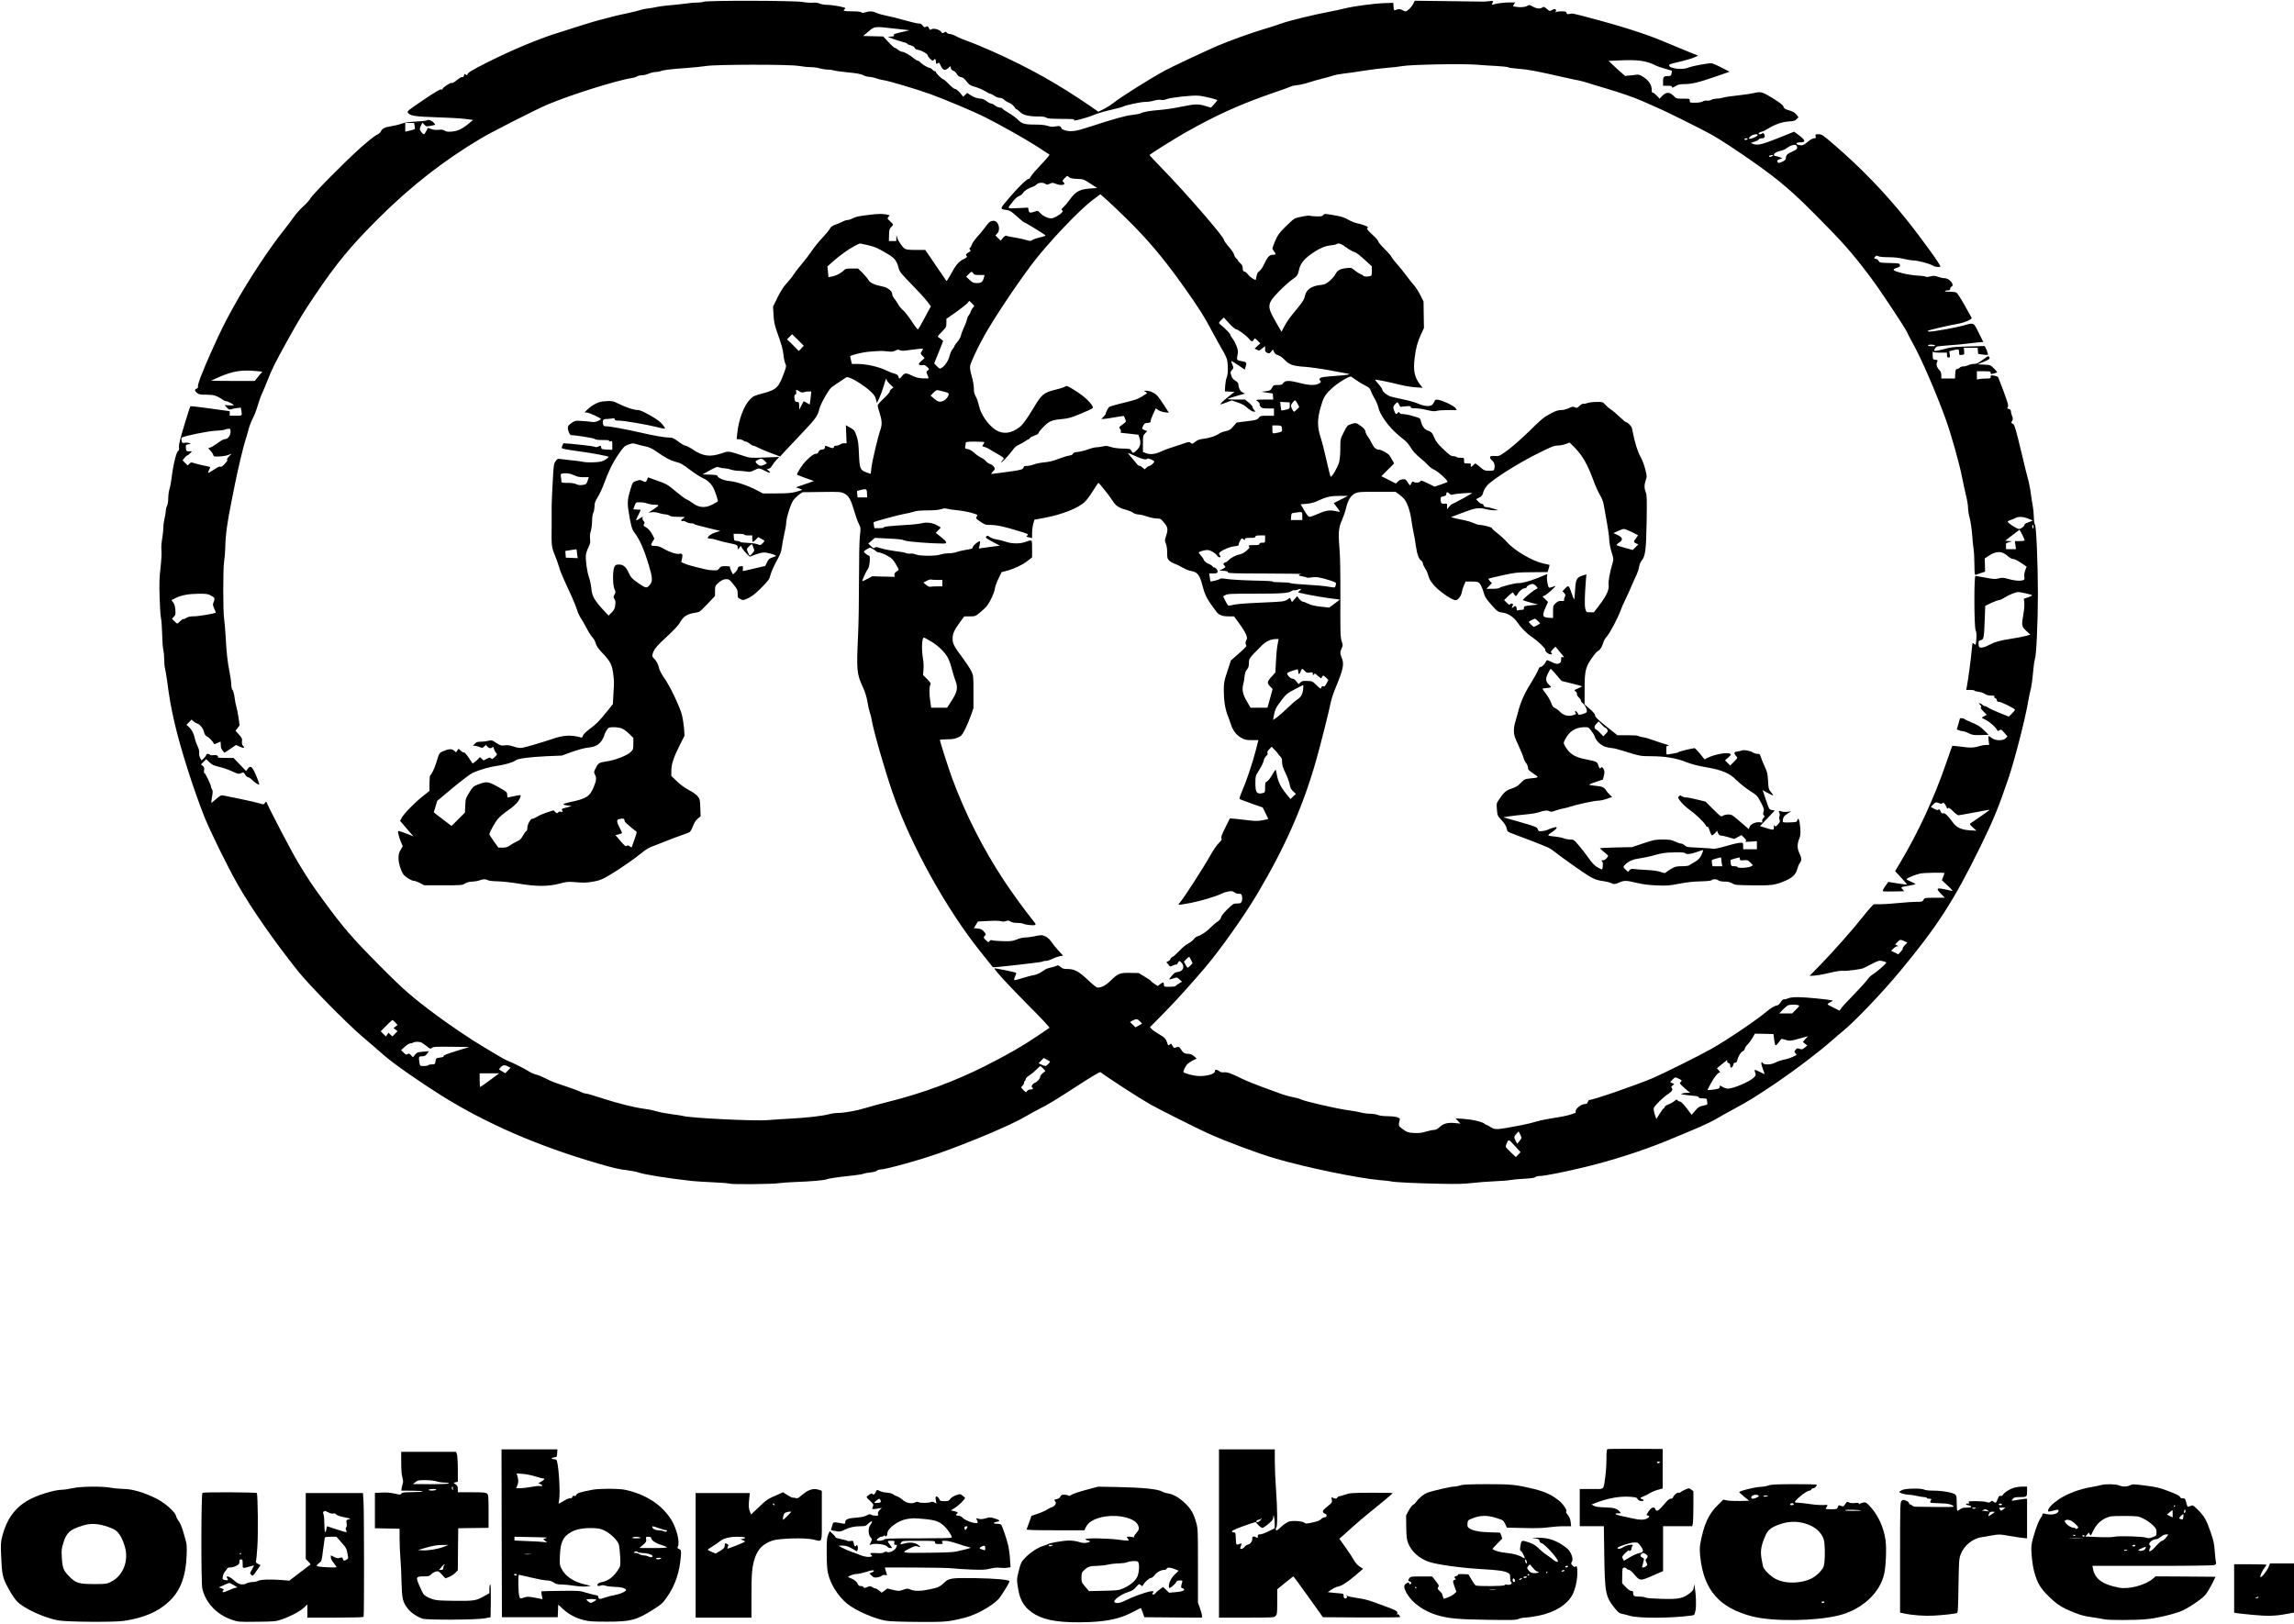
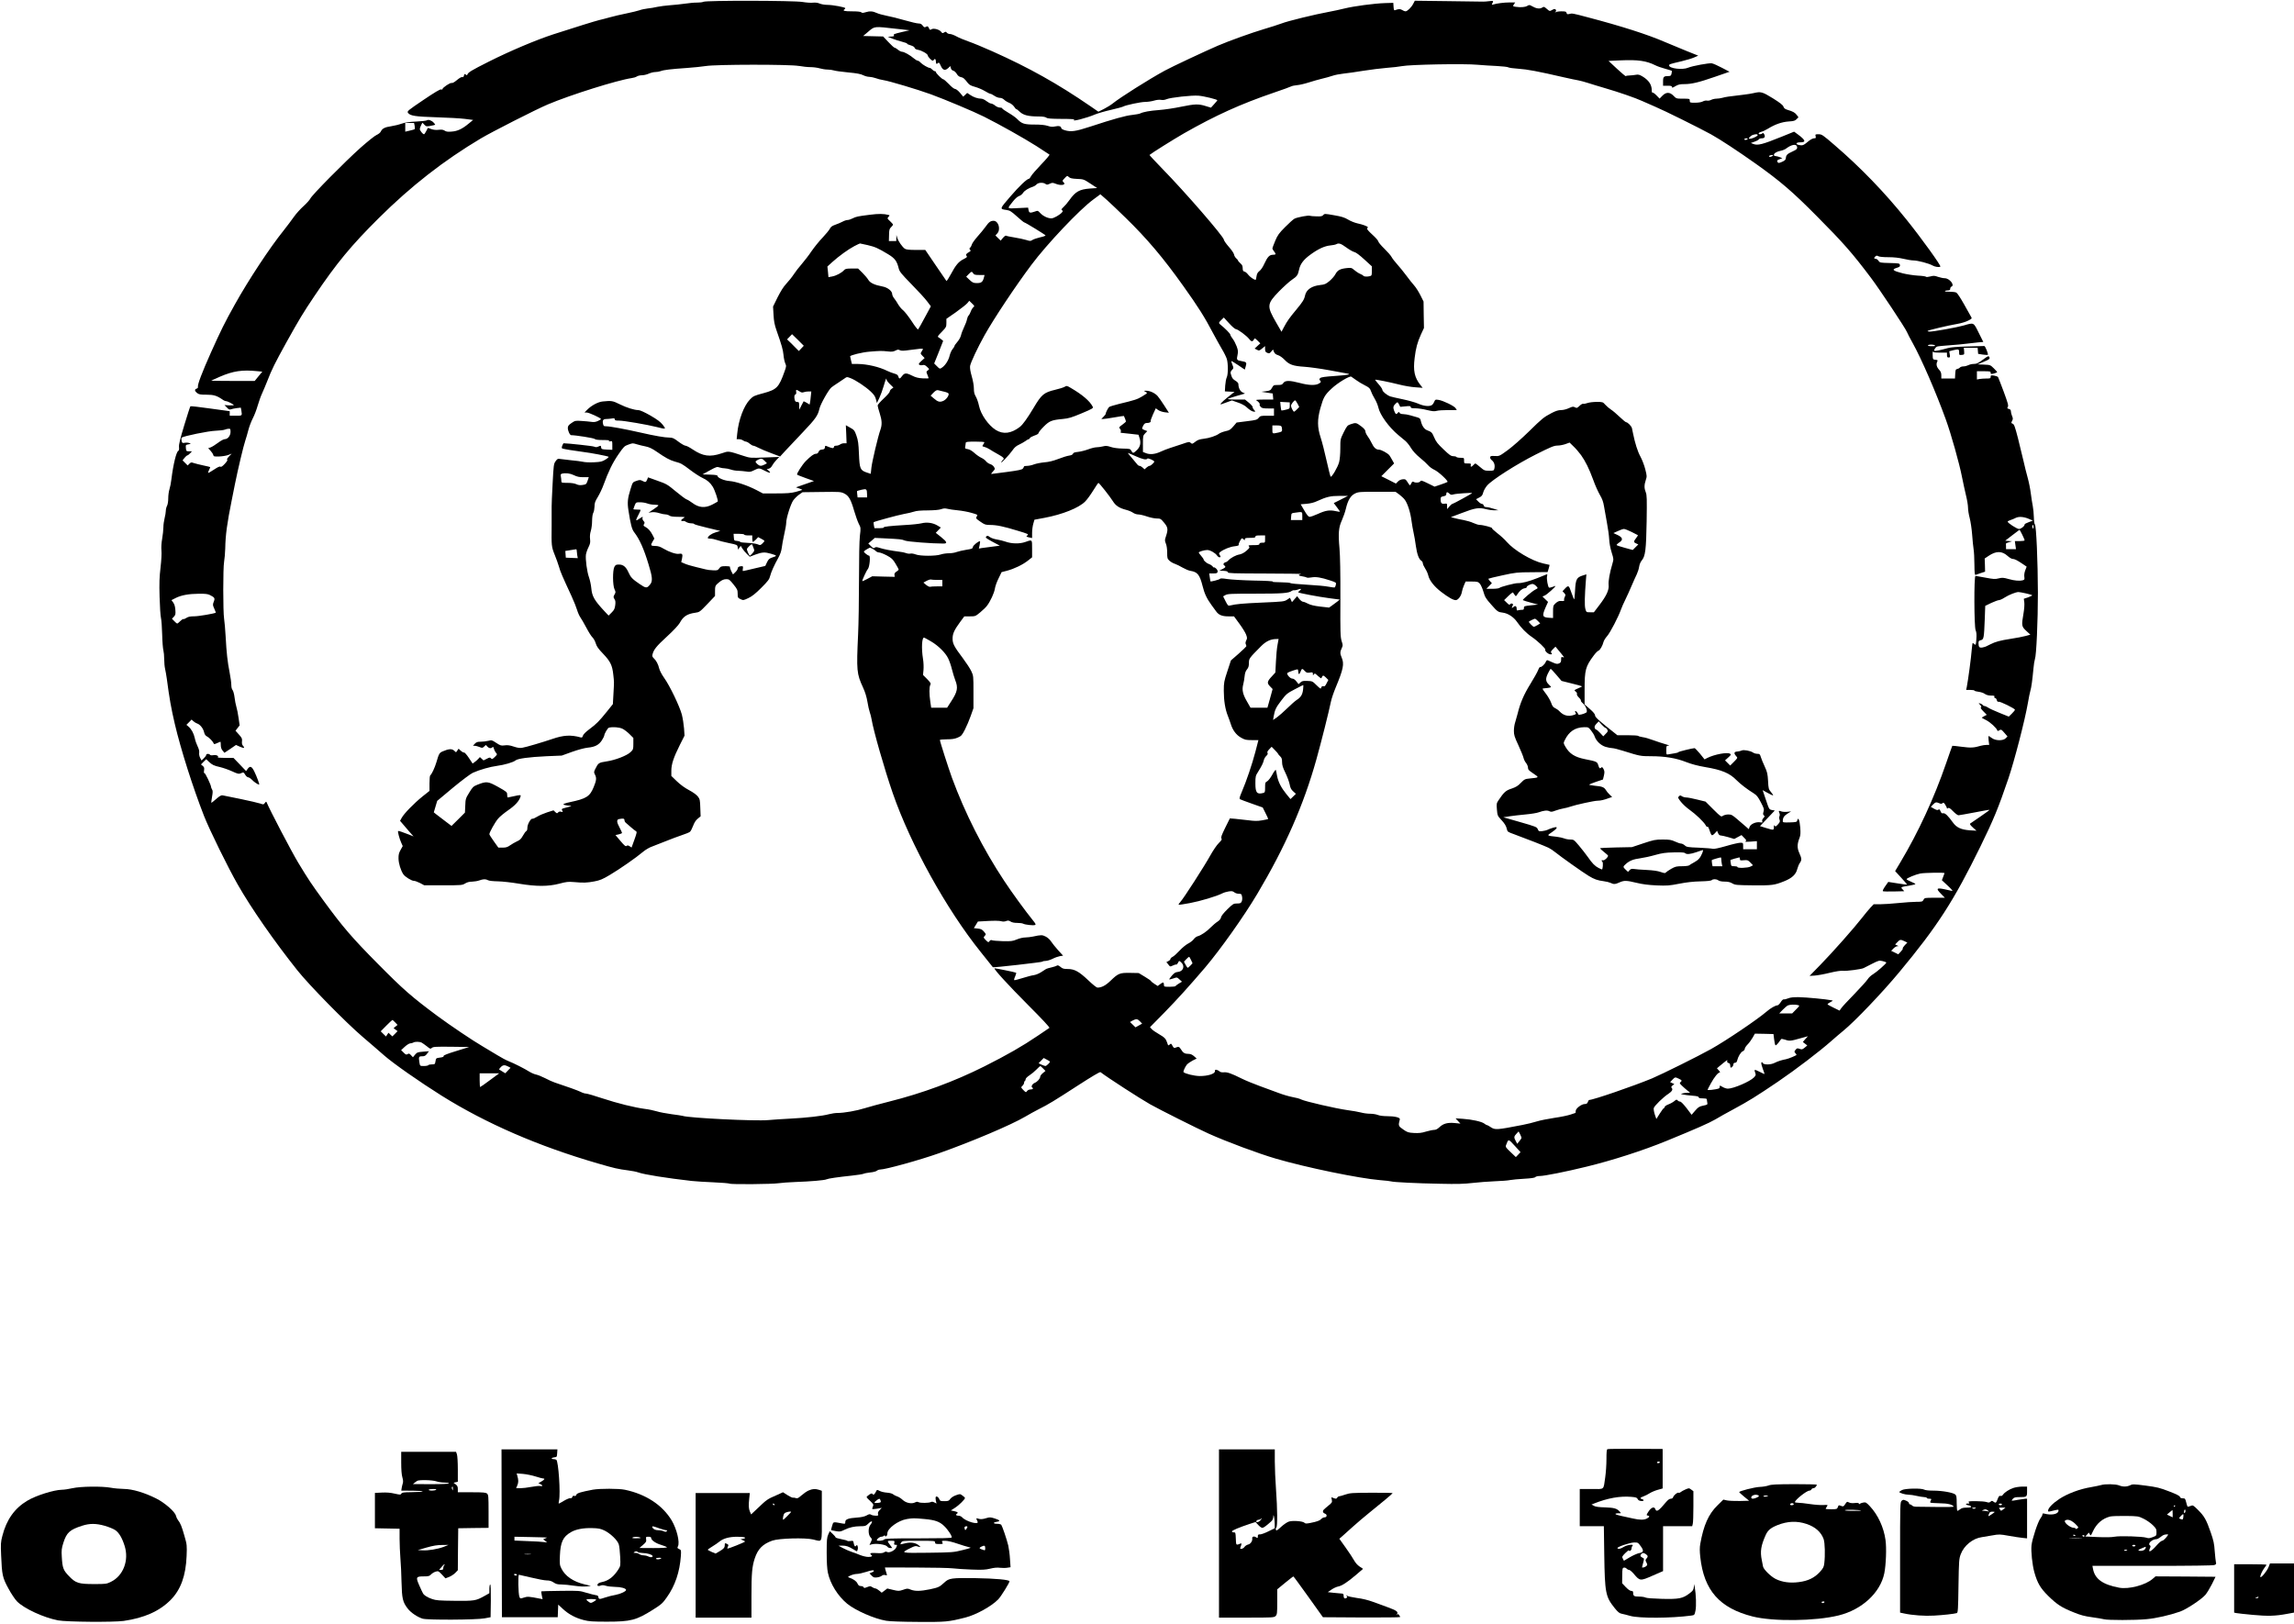
<svg xmlns="http://www.w3.org/2000/svg" version="1.0" width="2836pt" height="2008pt" viewBox="0 0 2836 2008" preserveAspectRatio="xMidYMid meet">
  <g transform="translate(0,2008) scale(0.1,-0.1)" fill="#000000" stroke="none">
    <path d="M8696 20058 c-10 -6 -44 -10 -75 -10 -31 1 -99 -5 -151 -13 -52 -7 -138 -17 -190 -20 -52 -4 -122 -13 -155 -20 -33 -8 -86 -17 -119 -20 -32 -4 -77 -13 -100 -22 -22 -8 -95 -25 -161 -39 -66 -13 -158 -35 -205 -48 -47 -13 -107 -29 -135 -35 -48 -12 -285 -85 -566 -176 -211 -69 -531 -204 -794 -336 -223 -112 -258 -134 -268 -163 -3 -8 -8 -7 -19 2 -13 11 -17 9 -22 -12 -4 -17 -11 -23 -22 -19 -9 3 -34 -11 -65 -37 -31 -26 -56 -40 -65 -36 -17 7 -114 -58 -114 -76 0 -6 -7 -7 -17 -4 -11 5 -81 -37 -220 -131 -189 -128 -202 -138 -190 -157 26 -38 89 -48 352 -56 138 -4 296 -13 352 -20 l102 -13 -52 -43 c-80 -67 -140 -96 -212 -101 -47 -4 -68 -2 -87 11 -20 13 -38 15 -74 11 -33 -4 -63 -1 -92 9 l-42 15 -20 -39 c-11 -22 -24 -40 -28 -40 -15 0 -52 46 -52 64 0 9 7 31 16 48 l16 31 24 -25 c23 -23 28 -24 77 -14 29 5 54 11 56 13 3 2 -6 14 -18 27 -26 28 -67 41 -84 28 -7 -5 -66 -12 -132 -15 -86 -4 -137 -11 -180 -26 -33 -12 -91 -26 -130 -32 -77 -11 -110 -28 -127 -65 -6 -14 -30 -33 -53 -43 -23 -10 -111 -81 -196 -156 -198 -177 -607 -591 -623 -631 -8 -16 -45 -58 -84 -93 -39 -35 -93 -95 -120 -134 -28 -40 -84 -114 -125 -166 -171 -212 -437 -616 -604 -916 -129 -231 -167 -309 -296 -595 -110 -247 -166 -394 -160 -422 3 -10 -4 -19 -16 -23 -28 -9 -26 -29 5 -54 23 -18 41 -21 116 -21 91 0 129 -12 200 -61 14 -11 34 -19 43 -19 18 0 95 -40 95 -49 0 -3 -26 -4 -57 -3 l-58 4 29 -30 c22 -24 33 -29 50 -23 11 5 44 11 72 15 l51 6 7 -37 c10 -65 12 -63 -69 -63 l-75 0 0 28 0 28 -240 33 c-132 19 -243 31 -246 28 -4 -3 -38 -109 -76 -234 -52 -172 -68 -238 -65 -270 3 -28 0 -43 -8 -47 -25 -9 -63 -166 -86 -351 -5 -44 -16 -100 -24 -124 -8 -25 -15 -74 -15 -110 0 -39 -6 -78 -15 -95 -8 -15 -15 -43 -15 -62 0 -18 -7 -59 -15 -91 -8 -31 -15 -82 -15 -113 0 -30 -7 -93 -15 -140 -9 -52 -13 -108 -9 -146 4 -35 -1 -121 -11 -209 -14 -119 -17 -193 -12 -365 3 -118 11 -235 17 -260 6 -24 13 -116 15 -205 2 -88 9 -176 15 -195 5 -19 10 -69 10 -110 0 -41 5 -95 11 -120 6 -25 15 -79 21 -120 33 -250 53 -362 99 -560 74 -316 224 -787 362 -1140 69 -174 293 -631 417 -848 167 -293 449 -698 737 -1060 146 -183 599 -645 808 -823 83 -70 201 -173 264 -228 115 -101 440 -328 711 -498 550 -344 1197 -625 1929 -837 209 -61 251 -70 373 -86 48 -6 106 -17 130 -26 73 -26 350 -70 658 -105 47 -5 168 -13 270 -17 102 -4 191 -12 199 -16 18 -12 536 -7 608 5 32 5 126 12 208 15 181 6 360 21 383 33 20 10 135 27 314 46 69 7 135 18 145 23 10 5 47 12 82 16 36 3 72 13 81 21 9 8 28 15 41 15 65 0 486 116 726 201 400 141 898 352 1068 453 50 30 124 70 165 91 119 59 197 107 484 293 177 114 274 172 281 166 93 -71 489 -327 615 -398 115 -65 580 -298 722 -362 227 -102 614 -246 833 -310 378 -110 1023 -243 1285 -265 69 -5 132 -13 140 -16 24 -9 314 -24 605 -29 209 -5 299 -2 400 10 72 8 195 18 275 21 80 3 165 9 190 15 25 5 102 12 173 16 87 5 131 11 138 21 7 7 31 13 56 13 55 0 323 53 575 115 317 77 698 199 993 320 366 150 527 221 600 264 44 27 145 83 225 126 189 102 278 157 550 341 222 151 513 373 660 503 41 37 109 94 150 128 140 114 480 470 690 723 470 565 674 881 1004 1555 161 329 222 477 345 839 75 221 205 723 241 933 11 65 25 134 31 153 12 38 25 134 38 275 4 50 13 101 18 115 18 43 37 470 37 820 -1 387 -20 830 -37 845 -7 6 -12 44 -13 90 -1 44 -7 105 -13 136 -6 30 -18 102 -25 160 -7 57 -25 145 -39 194 -14 50 -37 142 -51 205 -15 63 -46 191 -69 284 -37 143 -47 170 -65 177 -20 8 -20 10 -7 35 12 24 12 32 -1 62 -8 19 -14 45 -14 57 0 16 -8 25 -25 29 -22 6 -23 9 -13 25 10 16 1 47 -51 189 -35 93 -66 174 -70 180 -4 6 -26 14 -49 18 -38 6 -42 5 -42 -15 0 -19 -6 -21 -54 -21 -29 0 -68 -3 -85 -6 l-31 -6 0 51 0 51 85 0 c77 0 85 -2 85 -19 0 -17 4 -18 40 -9 22 6 40 13 40 17 0 4 -19 26 -42 48 -42 41 -44 42 -122 45 l-79 3 73 30 c77 32 86 40 71 64 -8 12 -19 7 -63 -26 -72 -54 -91 -63 -131 -63 -19 0 -48 -7 -63 -15 -16 -8 -43 -15 -60 -15 -17 0 -37 -6 -44 -14 -6 -8 -21 -16 -33 -18 -19 -3 -22 -10 -25 -60 l-3 -58 -84 0 -85 0 0 39 c0 29 -7 48 -25 67 -32 34 -41 68 -27 99 10 22 9 24 -21 27 -31 3 -32 4 -34 58 -1 30 0 49 3 43 4 -9 32 -13 90 -13 l84 0 0 -30 c0 -23 4 -30 20 -30 18 0 20 5 14 39 l-6 38 45 12 c71 17 77 16 77 -25 0 -34 1 -35 33 -32 31 3 32 4 29 46 l-4 42 86 0 85 0 3 -37 3 -38 58 -9 c32 -4 60 -6 62 -4 9 9 -33 113 -44 110 -6 -1 -98 -4 -204 -6 -135 -3 -208 -9 -247 -20 -84 -24 -160 -40 -166 -33 -9 9 14 44 33 52 10 4 79 11 153 16 74 5 171 14 215 20 44 6 108 13 142 16 l62 5 -57 114 c-65 131 -57 127 -185 90 -82 -24 -371 -76 -421 -76 -14 0 -26 3 -26 8 0 8 254 68 371 88 42 7 100 24 129 39 49 25 51 27 38 48 -8 12 -47 82 -87 155 -41 73 -83 138 -95 144 -11 7 -49 11 -84 11 -37 -1 -60 2 -57 8 4 5 19 9 36 9 22 0 29 5 29 20 0 11 7 23 15 26 45 18 -24 104 -83 104 -19 0 -56 8 -83 17 -42 15 -55 16 -95 5 -27 -7 -50 -9 -53 -4 -3 5 -49 12 -101 14 -52 3 -135 16 -185 28 -126 32 -144 48 -74 69 33 10 40 16 37 34 -3 21 -8 22 -125 25 -118 3 -124 4 -139 27 -9 14 -25 25 -35 25 -23 0 -24 13 -3 31 12 10 20 10 35 1 11 -7 60 -12 123 -12 70 0 132 -7 188 -20 46 -11 100 -20 121 -20 54 0 195 -37 237 -62 30 -18 86 -26 98 -14 11 11 -237 355 -419 581 -270 337 -569 646 -889 921 -146 126 -157 134 -198 134 -40 0 -42 -1 -36 -25 5 -22 3 -25 -19 -25 -14 0 -44 -15 -68 -35 -59 -50 -74 -57 -114 -49 -52 10 -46 34 9 34 77 0 69 26 -26 97 l-48 35 -148 -60 c-245 -99 -302 -114 -359 -91 l-28 11 45 16 c25 8 49 21 53 28 4 8 21 14 38 14 34 0 46 19 29 50 -9 16 -15 19 -23 11 -15 -15 -50 -14 -45 1 3 7 18 15 34 19 16 3 52 20 81 38 86 53 171 83 255 89 64 4 81 9 99 29 l23 23 -21 28 c-22 30 -47 44 -112 63 -33 10 -46 20 -53 41 -7 20 -42 47 -131 103 -130 80 -148 85 -237 64 -25 -6 -81 -15 -125 -20 -193 -23 -222 -27 -260 -38 -22 -6 -56 -11 -76 -11 -20 0 -49 -7 -65 -15 -16 -8 -38 -12 -50 -9 -12 3 -36 -1 -52 -10 -19 -10 -56 -16 -97 -16 -63 0 -65 1 -65 25 0 25 -1 25 -83 25 -82 0 -84 1 -117 35 -47 49 -93 49 -140 0 l-33 -34 -39 40 c-21 22 -43 37 -48 34 -6 -4 -10 9 -10 29 0 70 -38 126 -118 173 -34 20 -50 24 -80 18 -20 -4 -55 -7 -77 -8 -22 0 -42 -4 -45 -8 -3 -4 -52 37 -109 90 l-105 98 155 7 c209 9 312 -6 421 -60 25 -13 81 -33 124 -44 43 -12 80 -23 82 -25 2 -2 1 -17 -3 -34 -5 -25 -12 -31 -33 -31 -64 0 -72 -8 -72 -66 l0 -54 55 0 c43 0 55 -3 55 -15 0 -13 9 -11 43 10 34 20 57 25 108 25 92 0 180 21 382 91 l179 62 -94 49 c-51 27 -107 52 -125 55 -35 6 -240 -32 -293 -54 -68 -30 -235 -10 -235 28 0 15 6 17 155 52 58 14 128 35 155 47 l50 22 -145 58 c-80 32 -198 81 -263 109 -219 95 -542 198 -957 307 -192 51 -194 51 -231 41 -22 -5 -28 -3 -32 13 -4 17 -14 20 -64 20 -33 0 -65 -5 -73 -12 -12 -11 -12 -10 0 5 10 14 10 21 1 30 -9 9 -19 8 -42 -6 -31 -17 -31 -17 -66 13 -33 29 -36 30 -58 16 -29 -19 -75 -12 -124 17 -31 18 -35 19 -60 4 -27 -16 -81 -20 -143 -11 -37 6 -37 6 -22 30 l16 24 -68 0 c-66 0 -164 -12 -206 -26 -17 -5 -18 -3 -9 14 17 32 14 34 -36 28 -27 -4 -61 -6 -78 -6 -16 1 -213 3 -437 6 l-407 5 -20 -38 c-23 -45 -73 -93 -95 -93 -9 0 -28 7 -41 16 -23 15 -46 15 -88 -2 -13 -5 -16 4 -19 43 l-3 48 -100 -3 c-134 -4 -388 -38 -505 -67 -52 -13 -135 -31 -185 -40 -176 -32 -516 -115 -592 -145 -43 -16 -140 -47 -215 -69 -154 -46 -423 -142 -573 -206 -157 -68 -572 -262 -655 -308 -196 -107 -551 -331 -645 -407 -22 -18 -71 -48 -108 -67 l-68 -34 -97 67 c-406 279 -760 477 -1212 679 -107 48 -240 103 -295 122 -55 19 -124 48 -152 64 -29 16 -65 29 -79 29 -15 0 -32 7 -39 16 -10 14 -14 15 -33 3 -19 -12 -23 -11 -36 7 -20 28 -89 48 -117 34 -23 -13 -22 -14 -38 18 -10 19 -15 21 -33 11 -18 -10 -24 -8 -41 15 -14 19 -28 26 -52 26 -18 0 -96 18 -172 40 -76 22 -175 47 -220 55 -45 9 -102 24 -125 35 -50 23 -85 25 -140 8 -29 -9 -41 -9 -50 0 -8 8 -50 12 -115 12 -94 0 -121 7 -93 25 6 3 10 10 10 14 0 12 -156 41 -221 41 -31 0 -74 7 -95 16 -25 11 -54 14 -84 11 -25 -3 -83 1 -130 9 -109 18 -1194 20 -1224 2z m2394 -335 l155 -17 -103 -24 c-83 -19 -101 -27 -92 -37 9 -11 3 -14 -32 -17 l-43 -3 55 -22 c30 -12 85 -29 122 -39 37 -9 65 -20 63 -24 -3 -4 16 -13 42 -20 29 -9 48 -20 50 -31 3 -12 18 -21 42 -25 47 -8 121 -51 121 -70 0 -15 46 -64 61 -64 4 0 11 5 14 10 12 20 25 9 25 -20 0 -32 9 -37 28 -18 9 9 16 1 32 -35 25 -56 53 -64 92 -29 l27 25 6 -26 c4 -15 16 -28 30 -31 13 -3 32 -21 43 -39 13 -23 30 -36 50 -40 31 -6 42 -15 87 -73 18 -23 40 -35 89 -48 36 -10 91 -33 122 -52 31 -19 62 -34 69 -34 7 0 29 -11 49 -25 20 -14 50 -25 67 -25 18 0 39 -9 53 -23 13 -13 41 -30 62 -38 23 -9 48 -29 62 -49 13 -19 25 -33 27 -30 2 3 21 -12 42 -32 44 -42 107 -58 233 -58 51 0 82 -5 96 -15 15 -11 56 -14 189 -15 121 0 166 -3 155 -11 -41 -28 151 20 258 66 34 14 122 40 194 56 73 17 141 35 152 41 35 19 219 58 274 58 30 0 79 7 109 16 33 10 68 13 89 9 21 -4 46 0 67 9 45 20 312 50 394 43 65 -5 233 -46 233 -57 -1 -3 -18 -24 -40 -48 l-39 -43 -66 20 c-89 28 -133 26 -305 -9 -80 -17 -200 -35 -267 -40 -121 -9 -200 -24 -238 -43 -10 -5 -54 -13 -97 -18 -81 -8 -229 -49 -521 -145 -180 -59 -237 -67 -314 -44 -24 7 -43 19 -43 26 0 23 -30 31 -75 21 -34 -8 -54 -6 -93 7 -35 11 -86 16 -162 16 -126 0 -158 10 -212 66 -18 19 -68 55 -110 79 -43 25 -78 50 -78 55 0 6 -13 10 -29 10 -17 0 -42 11 -59 25 -17 14 -39 25 -50 25 -10 0 -36 14 -57 30 -21 17 -50 30 -64 30 -42 0 -96 18 -136 46 l-38 25 -24 -23 -25 -23 -40 48 c-23 27 -49 47 -60 47 -12 0 -44 25 -77 60 -32 33 -63 60 -70 60 -15 0 -91 75 -91 90 0 6 -6 10 -13 10 -8 0 -22 9 -32 20 -10 11 -23 20 -29 20 -21 0 -90 40 -114 65 -12 14 -29 25 -37 25 -8 0 -29 13 -47 28 -46 40 -121 82 -146 82 -11 0 -34 11 -50 25 -17 14 -35 25 -42 25 -6 0 -41 31 -77 70 l-65 69 -124 3 -123 3 59 50 c86 73 69 71 360 38z m7180 -444 c58 -5 164 -12 235 -15 72 -4 136 -11 143 -17 7 -5 63 -13 125 -17 107 -7 241 -32 557 -105 80 -18 163 -36 185 -39 22 -4 74 -18 115 -31 41 -14 136 -42 210 -64 172 -50 377 -121 460 -159 36 -17 109 -49 164 -72 108 -45 543 -261 689 -341 115 -64 331 -206 547 -359 310 -220 461 -350 763 -655 324 -326 435 -452 667 -760 105 -139 423 -618 444 -668 8 -21 40 -81 70 -135 109 -195 289 -610 411 -947 65 -178 170 -553 200 -710 14 -71 37 -175 50 -230 14 -55 25 -123 25 -151 0 -28 9 -86 21 -130 11 -43 25 -135 30 -204 5 -69 13 -150 18 -180 5 -30 10 -115 10 -189 1 -102 4 -132 14 -129 6 3 36 13 65 23 l53 17 -2 82 -3 81 48 32 c93 63 166 63 236 -1 22 -20 49 -36 61 -36 24 0 56 -16 124 -62 l50 -34 -17 -44 c-11 -28 -15 -59 -12 -81 5 -32 2 -37 -18 -43 -42 -11 -101 -6 -176 15 -65 18 -79 19 -123 8 -44 -11 -63 -10 -163 9 -62 12 -118 22 -124 22 -19 0 -17 -626 2 -672 11 -25 13 -56 9 -111 -5 -72 -7 -76 -23 -62 -9 8 -19 15 -22 15 -3 0 -8 -37 -12 -82 -8 -105 -44 -371 -61 -460 l-8 -38 52 0 c28 0 51 -4 51 -9 0 -4 23 -11 50 -14 28 -3 64 -15 79 -27 20 -13 45 -20 76 -20 38 0 46 -3 41 -15 -3 -9 0 -15 9 -15 8 0 18 -12 21 -26 4 -16 11 -23 21 -20 17 7 203 -84 203 -99 0 -6 -17 -28 -38 -48 l-38 -37 -114 46 c-63 25 -127 55 -141 65 -15 10 -34 19 -42 19 -8 0 -20 6 -26 14 -6 8 -21 16 -32 19 -21 6 -21 5 1 -18 15 -16 18 -25 10 -30 -8 -5 2 -22 30 -50 l42 -43 -31 -16 c-17 -9 -31 -18 -31 -20 0 -1 25 -15 55 -30 51 -26 127 -96 137 -126 3 -10 8 -10 26 1 21 13 25 11 61 -31 l39 -45 -21 -22 c-31 -34 -127 -33 -173 2 -18 14 -36 25 -39 25 -4 0 -3 -25 0 -55 l7 -55 -33 0 c-19 0 -50 -5 -69 -10 -87 -26 -126 -28 -238 -13 -62 8 -115 14 -116 12 -2 -2 -36 -98 -76 -214 -148 -430 -343 -853 -567 -1228 l-64 -107 75 -82 c42 -45 74 -83 72 -85 -1 -2 -55 5 -117 15 l-115 18 -38 -54 c-23 -32 -34 -57 -28 -61 5 -3 67 -5 137 -3 l127 3 -21 23 c-26 28 -25 29 82 46 42 7 77 16 77 20 0 3 -25 17 -55 29 -30 13 -55 26 -55 31 0 12 114 59 170 70 53 10 300 14 300 5 0 -2 -8 -23 -17 -46 l-16 -42 74 -69 c41 -38 65 -67 54 -64 -11 3 -53 12 -94 21 -100 21 -110 10 -46 -55 l49 -50 -125 0 c-124 0 -126 0 -139 -25 -12 -23 -19 -25 -89 -25 -42 0 -141 -7 -221 -15 -80 -8 -181 -15 -225 -15 l-81 0 -40 -42 c-22 -24 -70 -81 -106 -128 -93 -120 -359 -421 -515 -581 l-132 -135 62 4 c34 2 118 17 186 34 79 19 138 28 165 25 44 -5 231 20 256 34 8 5 54 28 102 52 83 42 90 44 133 34 25 -6 45 -14 45 -18 0 -13 -120 -118 -165 -145 -24 -14 -54 -42 -66 -62 -13 -20 -86 -102 -164 -182 -78 -80 -151 -158 -162 -175 l-21 -30 -72 35 c-39 19 -74 38 -76 42 -3 4 12 16 33 27 37 19 37 19 13 24 -62 13 -314 37 -400 38 -68 1 -106 -3 -135 -15 -21 -9 -45 -14 -52 -12 -8 3 -24 -11 -38 -34 -14 -22 -32 -40 -41 -40 -24 0 -86 -35 -134 -77 -114 -98 -500 -359 -686 -463 -161 -90 -603 -309 -730 -363 -232 -96 -729 -267 -779 -267 -3 0 -10 -11 -15 -25 -7 -19 -17 -25 -38 -25 -40 0 -112 -55 -112 -86 0 -13 -1 -24 -3 -24 -1 0 -28 -9 -60 -20 -32 -11 -121 -30 -200 -41 -78 -12 -176 -31 -217 -44 -41 -13 -122 -33 -180 -44 -319 -62 -337 -63 -392 -26 -20 14 -41 25 -46 25 -5 0 -20 8 -33 19 -32 24 -153 51 -264 58 l-90 6 30 -33 30 -32 -71 7 c-88 8 -140 -6 -188 -51 -25 -24 -46 -34 -67 -34 -17 0 -62 -10 -101 -21 -54 -17 -87 -20 -147 -17 -71 4 -83 8 -134 44 -60 41 -62 47 -41 125 6 22 -62 39 -161 39 -45 0 -90 6 -112 15 -19 8 -63 15 -96 15 -33 0 -83 7 -111 15 -28 8 -105 21 -171 30 -138 19 -520 107 -568 131 -18 10 -66 23 -108 30 -42 8 -118 30 -170 50 -52 19 -157 58 -234 86 -77 28 -179 70 -227 94 -124 62 -178 81 -219 76 -22 -2 -41 2 -50 10 -8 8 -24 17 -36 20 -19 5 -23 2 -23 -17 0 -32 -89 -60 -190 -59 -66 1 -177 28 -198 48 -7 7 17 62 40 92 11 13 43 36 71 51 l51 25 -32 29 c-23 20 -43 29 -68 29 -47 0 -68 12 -94 56 -22 35 -29 37 -72 19 -12 -5 -21 2 -33 25 -16 30 -17 31 -35 15 -17 -15 -19 -14 -30 22 -17 51 -30 65 -105 109 -36 20 -74 47 -86 60 l-22 24 179 182 c163 167 302 321 503 556 192 227 477 629 645 911 345 580 573 1099 730 1661 64 230 151 576 180 715 8 39 34 115 57 170 97 233 110 297 75 377 -20 47 -20 69 1 113 16 33 16 38 -1 90 -15 50 -17 103 -15 528 1 313 -3 520 -11 615 -17 190 -11 261 29 348 17 38 40 103 50 145 24 104 59 162 114 188 40 19 60 21 271 21 l228 0 47 -34 c25 -19 57 -48 69 -66 34 -45 70 -159 82 -258 6 -46 18 -113 26 -149 8 -35 21 -108 28 -163 15 -104 37 -164 68 -183 10 -7 18 -20 18 -31 0 -11 13 -40 29 -65 17 -25 34 -65 39 -88 14 -60 73 -135 159 -201 89 -68 149 -102 180 -102 29 0 69 53 76 102 3 20 15 57 26 82 l20 46 76 0 c68 0 78 -3 99 -25 12 -13 33 -59 45 -100 19 -67 31 -86 94 -157 82 -93 86 -95 148 -103 61 -8 132 -54 172 -112 51 -74 117 -142 182 -186 75 -51 176 -147 169 -159 -10 -15 37 -58 64 -58 21 0 23 2 12 16 -11 13 -9 20 18 47 l32 32 25 -30 c89 -107 90 -108 67 -101 -20 7 -22 4 -22 -29 0 -28 -5 -38 -25 -47 -22 -10 -35 -8 -78 11 -29 12 -58 25 -64 28 -7 3 -17 -6 -22 -18 -11 -31 -57 -73 -69 -65 -5 3 -17 -14 -26 -38 -9 -24 -52 -101 -96 -172 -80 -128 -127 -239 -157 -364 -9 -36 -23 -85 -31 -110 -9 -25 -16 -72 -16 -105 0 -52 7 -75 56 -180 30 -66 59 -136 63 -155 4 -19 18 -48 31 -63 13 -16 24 -42 24 -58 0 -24 10 -35 67 -73 74 -50 75 -49 -45 -61 -59 -6 -66 -9 -110 -54 -36 -38 -62 -53 -114 -71 -71 -22 -95 -44 -162 -144 -25 -37 -26 -44 -20 -115 6 -72 9 -79 49 -122 48 -51 66 -81 75 -124 5 -27 14 -33 85 -58 150 -55 390 -149 430 -169 22 -11 60 -36 85 -57 61 -50 341 -249 410 -290 68 -42 112 -57 186 -66 33 -4 71 -14 86 -21 36 -19 58 -18 109 6 58 26 87 25 211 -5 74 -18 144 -27 248 -32 131 -5 158 -3 280 21 92 18 175 27 262 29 83 2 132 7 140 15 16 16 59 15 82 -3 12 -9 42 -15 77 -15 41 0 68 -6 95 -22 34 -20 51 -22 253 -24 236 -2 265 1 385 49 99 39 148 84 165 152 7 27 21 61 32 76 25 36 24 55 -7 123 -28 61 -27 112 4 189 11 30 13 59 8 125 -7 89 -26 137 -36 91 -6 -23 -10 -24 -93 -27 -78 -2 -87 -1 -87 15 0 42 15 66 58 93 l45 28 -46 -5 c-25 -3 -59 -1 -76 5 -33 12 -35 9 -22 -23 5 -11 5 -28 0 -37 -5 -10 -5 -27 1 -42 8 -22 5 -31 -20 -59 -25 -27 -31 -30 -40 -17 -7 12 -10 8 -10 -17 0 -39 -3 -39 -98 -10 l-74 23 91 96 92 97 -35 6 c-35 7 -35 8 -75 127 l-40 119 52 -29 c86 -47 94 -47 55 0 -34 41 -35 47 -40 143 -5 87 -10 110 -41 177 -20 42 -41 95 -48 117 -11 37 -16 41 -43 41 -18 0 -41 7 -53 15 -32 23 -118 38 -141 26 -11 -6 -35 -11 -55 -13 -41 -2 -45 -22 -12 -58 19 -21 18 -21 -28 -68 l-47 -47 -32 32 -32 32 39 35 c34 30 38 37 25 46 -33 24 -197 -7 -287 -53 l-30 -16 -56 70 c-32 38 -62 69 -67 69 -25 0 -195 -42 -200 -49 -3 -5 -25 -12 -50 -15 -25 -4 -57 -9 -72 -12 -28 -6 -28 -5 -28 50 0 54 1 56 28 57 17 0 3 7 -38 18 -36 10 -103 32 -150 49 -47 18 -106 35 -133 38 -26 4 -50 11 -53 15 -3 5 -62 9 -132 9 l-127 0 -138 110 c-104 84 -137 116 -137 133 0 16 -20 42 -65 81 l-65 57 0 183 c0 245 11 285 114 423 21 29 47 55 57 58 20 7 51 61 63 109 4 16 24 49 45 72 38 44 138 235 171 329 10 28 34 82 53 120 19 39 54 115 77 170 23 55 53 120 65 145 12 25 25 66 29 92 4 29 17 60 32 78 45 53 55 133 61 485 4 279 3 326 -11 359 -20 49 -20 90 0 150 15 45 15 51 -6 134 -12 48 -39 119 -60 157 -35 64 -67 166 -91 285 -5 25 -11 55 -14 67 -6 25 -53 73 -72 73 -6 0 -42 30 -80 66 -37 36 -86 77 -108 91 -22 14 -53 41 -70 60 -29 33 -32 34 -105 34 -41 0 -93 -6 -115 -14 -22 -8 -46 -12 -53 -9 -8 2 -28 -9 -45 -26 -29 -28 -34 -29 -56 -18 -21 12 -31 10 -75 -10 -30 -14 -70 -24 -97 -24 -33 0 -65 -10 -114 -35 -102 -54 -117 -66 -285 -231 -88 -86 -201 -186 -260 -229 -103 -75 -106 -76 -160 -73 -46 3 -55 0 -58 -15 -2 -10 7 -26 21 -37 29 -23 41 -61 32 -101 -6 -28 -9 -29 -65 -29 -55 0 -62 3 -111 45 -29 25 -56 45 -59 45 -4 0 -15 -9 -25 -20 -23 -26 -39 -26 -32 0 5 18 0 20 -39 20 -44 0 -44 0 -44 35 0 35 0 35 -44 35 -25 0 -48 5 -51 10 -3 6 -21 10 -39 10 -27 0 -47 14 -120 84 -72 68 -94 96 -115 147 -27 63 -32 68 -89 90 -35 13 -64 56 -77 116 -5 27 -13 34 -43 43 -20 5 -59 16 -87 25 -27 8 -67 15 -87 15 -23 0 -40 6 -46 16 -8 14 -10 14 -21 0 -20 -24 -27 -20 -45 24 -17 44 -13 61 22 94 20 17 21 17 37 -13 l16 -31 64 6 c55 6 65 4 65 -9 0 -12 13 -15 58 -15 31 0 95 -9 142 -21 67 -16 94 -19 120 -11 19 6 83 10 143 10 l107 0 -15 24 c-18 27 -153 93 -211 102 -39 6 -41 4 -54 -25 -7 -18 -21 -36 -31 -41 -33 -18 -99 -11 -168 20 -37 16 -124 40 -192 54 -69 14 -137 30 -152 35 -44 17 -97 61 -97 81 0 10 -21 41 -46 69 -26 29 -45 54 -43 56 6 5 172 -28 299 -60 58 -15 146 -30 196 -33 l92 -7 -28 35 c-73 93 -91 176 -71 335 14 119 34 193 78 290 l37 80 -3 164 -2 163 -40 80 c-22 44 -57 98 -78 121 -21 23 -63 77 -95 120 -32 43 -82 105 -111 137 -29 32 -61 73 -71 92 -9 18 -50 65 -90 104 -41 39 -74 80 -75 90 0 10 -34 48 -74 84 -43 39 -69 69 -64 74 5 6 9 13 9 17 0 10 -68 35 -131 48 -31 7 -82 27 -113 46 -45 27 -81 38 -174 54 -114 20 -117 20 -132 3 -13 -16 -29 -19 -86 -17 -39 1 -75 4 -80 7 -14 9 -158 -18 -191 -36 -15 -8 -67 -54 -115 -103 -76 -76 -93 -100 -123 -171 -19 -46 -35 -88 -35 -94 0 -5 9 -21 20 -35 28 -35 25 -43 -13 -43 -43 0 -67 -26 -107 -112 -17 -39 -42 -76 -60 -89 -22 -17 -31 -33 -36 -66 -3 -23 -8 -43 -11 -43 -20 0 -72 37 -93 65 -14 19 -34 35 -45 37 -13 2 -20 11 -21 28 -2 46 -4 51 -31 76 -16 14 -28 29 -28 34 0 4 -10 16 -22 26 -12 11 -25 32 -27 48 -3 16 -32 58 -66 96 -33 38 -60 77 -60 87 -1 37 -478 588 -759 875 -90 93 -162 170 -160 172 24 22 299 194 424 266 395 225 705 365 1118 506 103 35 198 69 210 76 12 6 44 13 72 15 27 2 90 16 140 32 49 16 124 37 165 47 41 9 100 26 130 36 30 11 93 23 140 28 47 5 157 20 245 35 88 14 219 30 290 36 72 5 155 15 185 21 98 20 776 33 940 17z m-8393 -14 c43 -8 107 -15 143 -15 36 0 87 -7 114 -15 27 -8 71 -15 97 -15 26 0 60 -5 75 -10 15 -6 94 -17 177 -25 110 -10 160 -20 189 -35 21 -11 55 -20 76 -20 20 -1 55 -8 77 -16 22 -9 66 -20 98 -25 72 -11 417 -114 583 -174 180 -66 532 -214 660 -278 195 -98 491 -264 647 -363 83 -54 156 -101 161 -105 5 -4 -41 -59 -102 -122 -60 -63 -117 -128 -126 -146 -9 -17 -20 -31 -25 -31 -24 0 -121 -92 -231 -220 -134 -155 -134 -154 -47 -166 41 -6 58 -16 129 -80 45 -41 86 -74 91 -74 12 0 255 -149 262 -160 3 -5 -27 -16 -66 -24 -39 -9 -82 -24 -96 -33 -22 -15 -28 -15 -76 0 -29 9 -94 23 -145 31 -51 8 -98 18 -104 22 -6 4 -23 -8 -39 -27 l-28 -34 -33 32 -32 32 22 24 c47 50 16 157 -45 157 -37 0 -58 -15 -98 -72 -21 -29 -66 -85 -101 -123 -34 -39 -66 -83 -69 -97 -4 -15 -13 -32 -21 -39 -11 -9 -12 -15 -2 -26 10 -12 9 -17 -2 -23 -46 -26 -54 -38 -41 -53 11 -14 6 -19 -37 -41 -62 -31 -97 -74 -158 -188 -26 -49 -50 -85 -54 -81 -4 4 -64 92 -134 196 l-127 187 -115 0 c-85 0 -121 4 -138 15 -31 21 -82 94 -94 136 l-10 34 -1 -37 -1 -38 -45 0 -46 0 2 75 c1 64 5 77 25 96 13 12 24 27 24 32 0 5 -17 24 -37 43 -35 32 -36 34 -19 53 17 18 17 19 -1 24 -55 15 -122 16 -229 2 -152 -19 -171 -23 -216 -46 -21 -11 -48 -19 -60 -19 -13 0 -42 -9 -63 -21 -22 -11 -62 -29 -90 -38 -37 -13 -54 -25 -66 -49 -9 -18 -50 -67 -90 -110 -41 -42 -102 -118 -136 -167 -33 -50 -89 -121 -122 -160 -34 -38 -78 -96 -99 -128 -20 -31 -61 -82 -90 -113 -36 -38 -70 -93 -109 -170 l-56 -114 6 -103 c4 -79 13 -123 37 -192 66 -188 79 -236 86 -302 3 -37 13 -84 21 -103 15 -33 15 -39 -7 -100 -71 -200 -96 -226 -262 -271 -113 -30 -126 -36 -165 -76 -77 -78 -143 -255 -159 -425 l-7 -68 30 0 c16 0 38 -7 49 -15 10 -8 27 -15 36 -15 9 0 30 -11 46 -25 17 -14 36 -25 44 -25 8 0 36 -11 62 -25 26 -14 97 -44 159 -67 l111 -42 65 71 c37 39 134 142 217 230 155 163 186 206 204 289 13 58 115 238 149 265 14 11 53 38 86 59 33 22 70 47 83 56 21 16 25 15 67 -1 62 -23 187 -106 250 -166 40 -38 56 -61 64 -96 l12 -46 30 63 c16 34 40 100 54 148 25 86 35 109 35 79 0 -8 19 -34 43 -57 l42 -41 -22 -16 c-13 -8 -23 -24 -23 -33 0 -10 -34 -49 -75 -87 -41 -38 -75 -77 -75 -86 0 -9 11 -51 25 -94 29 -90 31 -143 10 -204 -31 -86 -104 -397 -112 -471 l-8 -76 -49 16 c-82 28 -89 46 -97 230 -5 130 -11 169 -31 226 -23 65 -28 71 -78 99 l-53 30 5 -111 4 -112 -30 0 c-17 0 -40 -7 -50 -15 -11 -8 -32 -15 -48 -15 -18 0 -28 -5 -28 -15 0 -8 -7 -15 -15 -15 -9 0 -32 7 -52 15 -44 19 -41 19 -45 -7 -2 -18 -11 -24 -36 -26 -24 -2 -35 -10 -42 -28 -7 -16 -17 -24 -33 -24 -25 0 -61 -26 -126 -91 -43 -44 -116 -157 -106 -167 3 -4 52 -23 107 -43 l101 -36 -112 -39 -111 -39 41 -14 c22 -7 38 -15 36 -18 -3 -2 -38 -13 -79 -24 -57 -15 -108 -19 -240 -19 l-167 0 -78 41 c-109 57 -255 106 -334 112 -68 5 -149 40 -149 64 0 9 -28 13 -92 15 l-93 3 89 49 c82 45 92 48 121 37 17 -6 47 -11 66 -11 19 -1 52 -7 74 -15 22 -8 63 -15 90 -15 28 -1 73 -5 100 -9 43 -8 57 -5 97 15 60 30 64 30 133 -6 61 -32 86 -32 47 1 l-23 18 26 7 c15 4 32 19 41 38 9 17 32 48 52 69 l37 38 -181 -7 c-176 -7 -182 -6 -259 19 -198 64 -183 63 -275 32 -144 -48 -230 -36 -357 49 -37 25 -77 46 -89 46 -12 0 -51 23 -87 50 -55 42 -73 50 -109 50 -59 0 -185 22 -368 64 -185 42 -371 76 -416 76 -30 0 -34 3 -40 36 -7 40 4 54 46 54 14 0 42 3 63 6 30 5 37 4 37 -10 0 -13 11 -16 54 -16 58 0 346 -49 468 -80 113 -29 116 -28 71 29 -29 36 -66 64 -154 115 -70 40 -128 66 -146 66 -51 0 -146 30 -231 72 -86 43 -101 46 -209 35 -59 -5 -142 -50 -195 -104 l-32 -33 28 0 c27 0 176 -68 176 -81 0 -3 -18 -14 -39 -24 -29 -13 -51 -15 -83 -10 -23 3 -78 9 -120 11 -74 5 -79 4 -123 -26 -36 -25 -45 -37 -45 -61 0 -35 25 -89 42 -89 55 0 276 -35 289 -46 11 -10 44 -14 105 -14 66 0 85 -3 74 -11 -12 -8 -9 -9 13 -5 27 6 27 6 27 -49 l0 -56 -67 3 c-62 3 -68 5 -71 26 -4 26 -3 25 -36 11 -19 -9 -32 -9 -53 0 -21 8 -315 40 -375 41 -3 0 -11 -14 -17 -30 -8 -23 -7 -32 2 -35 26 -8 127 -25 242 -40 119 -15 312 -52 329 -62 4 -3 -13 -19 -38 -34 -41 -26 -59 -30 -142 -34 -53 -3 -115 0 -137 6 -23 5 -89 14 -147 19 -58 6 -119 13 -136 16 -27 5 -34 2 -55 -28 -23 -31 -25 -46 -37 -278 -7 -135 -13 -262 -12 -282 1 -55 1 -153 0 -238 -3 -245 -2 -259 36 -354 20 -49 45 -118 55 -153 17 -61 38 -111 155 -363 29 -63 60 -141 69 -172 9 -31 27 -71 40 -90 13 -18 46 -76 74 -128 27 -52 61 -106 75 -119 15 -14 33 -47 41 -74 11 -38 32 -68 91 -129 90 -94 114 -144 126 -258 11 -98 11 -79 2 -240 l-7 -125 -72 -90 c-100 -124 -129 -153 -217 -219 -48 -36 -78 -66 -82 -83 -6 -20 -11 -24 -29 -19 -120 33 -210 28 -349 -20 -118 -40 -330 -103 -373 -109 -29 -5 -59 0 -104 15 -48 16 -76 20 -112 15 -43 -6 -52 -3 -103 30 -54 36 -57 37 -100 26 -25 -6 -67 -11 -94 -11 -39 0 -53 -5 -72 -25 l-23 -25 22 0 c12 0 38 -7 58 -15 34 -14 38 -14 58 5 l22 20 18 -20 c20 -22 45 -26 62 -9 9 9 14 5 19 -17 4 -16 15 -38 25 -50 19 -20 18 -21 -14 -53 -30 -28 -35 -30 -46 -17 -12 14 -18 13 -53 -5 l-40 -20 -22 20 -23 21 -19 -21 c-10 -12 -31 -30 -45 -40 l-26 -19 -47 71 c-26 39 -52 68 -59 66 -7 -3 -24 7 -40 21 l-27 26 -16 -23 -16 -22 -24 21 c-26 25 -67 23 -140 -9 -43 -19 -47 -27 -79 -136 -19 -65 -59 -150 -75 -160 -6 -3 -10 -47 -10 -100 l0 -93 -88 -70 c-103 -83 -229 -212 -256 -264 l-20 -36 30 -35 c16 -20 53 -63 83 -97 l54 -61 -54 22 c-92 36 -132 49 -137 44 -7 -6 16 -93 38 -142 l19 -43 -26 -47 c-21 -37 -27 -59 -26 -107 1 -60 26 -143 59 -194 20 -31 102 -82 131 -82 13 0 47 -12 76 -27 l52 -28 235 0 c226 0 236 1 271 23 24 15 53 22 85 22 27 1 67 7 89 15 49 18 80 19 108 3 13 -8 64 -13 122 -14 55 -1 172 -14 260 -29 217 -36 361 -36 500 0 86 23 111 26 180 20 120 -11 162 -9 253 8 69 13 101 26 190 79 119 70 329 216 411 286 31 26 79 55 115 67 33 13 111 43 171 67 61 25 148 57 195 73 47 15 92 34 101 42 9 8 26 41 38 73 15 40 33 69 57 88 l36 30 -4 104 c-3 96 -5 108 -30 141 -18 22 -59 52 -110 79 -53 28 -106 67 -150 109 l-68 66 0 65 c0 80 28 164 105 318 l58 115 -6 90 c-4 50 -16 126 -27 170 -27 102 -149 357 -218 453 -31 44 -56 92 -63 120 -11 50 -37 98 -69 127 -14 13 -18 25 -13 44 14 59 48 102 177 220 84 77 144 142 160 170 43 81 92 112 193 126 51 7 56 11 148 107 l95 100 0 62 c0 55 3 65 28 88 47 43 75 58 112 58 33 0 42 -7 88 -65 47 -58 52 -69 52 -115 0 -48 2 -51 35 -67 34 -16 36 -16 97 13 45 21 88 55 160 127 83 83 100 106 109 145 13 51 49 132 103 229 23 42 36 81 41 120 3 32 17 106 30 165 14 59 25 124 25 145 0 57 55 231 87 277 16 22 48 54 72 71 l43 30 235 3 c223 3 237 2 279 -18 57 -28 83 -73 124 -215 18 -60 43 -132 57 -160 26 -49 26 -52 14 -150 -7 -61 -11 -274 -11 -545 0 -245 -5 -546 -11 -670 -21 -453 -18 -488 61 -660 26 -56 44 -116 54 -175 8 -49 21 -108 29 -130 8 -22 18 -60 22 -85 23 -142 160 -620 262 -915 221 -638 665 -1439 1088 -1965 81 -102 149 -186 150 -188 5 -7 610 62 613 69 2 5 19 9 38 9 19 0 58 12 87 26 28 15 70 29 91 33 l39 6 -62 68 c-33 37 -72 85 -86 107 -14 23 -43 49 -67 61 -43 22 -56 22 -158 0 -25 -6 -67 -10 -93 -11 -27 0 -72 -10 -105 -24 -52 -22 -70 -24 -173 -22 -62 2 -123 7 -133 11 -13 6 -23 3 -33 -11 -13 -17 -15 -17 -45 13 -31 31 -31 33 -14 52 18 20 18 21 -9 53 -23 27 -37 34 -76 38 l-49 5 25 41 25 41 127 7 c75 4 141 3 160 -3 22 -6 42 -6 62 2 23 9 34 7 55 -6 16 -11 46 -17 81 -17 31 0 65 -4 75 -10 24 -13 125 -24 145 -16 14 5 10 15 -26 59 -93 115 -257 340 -354 487 -261 394 -485 837 -646 1275 -44 122 -149 449 -149 467 0 4 39 8 86 8 64 0 97 5 134 21 44 19 53 28 89 98 22 43 55 120 73 172 l33 94 0 200 c0 197 0 201 -27 258 -15 32 -61 102 -102 157 -110 146 -129 182 -129 245 0 62 21 107 95 208 l50 67 68 0 c68 0 70 1 129 50 33 27 71 64 84 82 42 56 88 155 97 211 4 29 25 87 46 128 l37 76 66 17 c91 24 196 75 259 125 l52 41 0 105 c0 119 4 116 -86 84 -68 -24 -168 -22 -243 5 -24 9 -71 20 -104 26 -34 5 -75 19 -90 31 -26 19 -31 19 -44 6 -13 -13 -4 -20 76 -64 l92 -49 -98 -13 c-54 -7 -112 -14 -130 -17 l-31 -6 9 42 c5 24 8 45 5 47 -10 11 -85 -48 -88 -69 -3 -21 -12 -24 -82 -35 -43 -7 -96 -19 -118 -27 -21 -9 -65 -16 -97 -16 -32 0 -78 -7 -101 -15 -60 -21 -256 -21 -310 1 -22 9 -51 13 -64 10 -14 -3 -37 -1 -53 6 -15 6 -55 15 -88 18 -95 12 -186 29 -238 46 -39 13 -51 13 -63 3 -13 -10 -20 -7 -47 20 l-32 32 40 34 40 35 110 -5 c206 -10 224 -12 262 -28 34 -14 334 -37 476 -37 54 0 47 20 -29 81 l-65 52 31 32 32 33 -47 28 c-56 32 -128 41 -195 24 -25 -6 -110 -16 -190 -20 -200 -12 -280 -21 -274 -31 3 -5 -22 -9 -55 -9 l-60 0 -7 35 c-3 20 -5 37 -3 39 14 10 300 88 371 101 47 8 105 22 129 30 28 10 83 15 168 15 83 1 140 6 166 15 30 11 49 12 77 5 20 -6 78 -14 130 -19 51 -5 128 -19 171 -32 76 -22 77 -22 63 -44 -14 -22 -13 -25 44 -64 53 -37 64 -41 122 -41 79 0 166 -18 342 -72 121 -36 136 -43 120 -55 -21 -15 -19 -19 24 -28 l32 -7 0 64 c0 36 7 87 15 114 l14 49 124 23 c223 42 425 123 502 201 23 22 67 83 100 136 32 52 61 95 65 95 10 0 144 -170 178 -225 35 -57 79 -86 164 -108 31 -8 70 -24 86 -36 17 -12 45 -21 64 -21 19 0 68 -11 108 -25 40 -14 95 -25 121 -25 45 0 50 -3 90 -51 49 -58 52 -84 24 -169 -16 -47 -16 -54 -1 -91 10 -23 16 -69 16 -112 0 -67 2 -75 28 -99 15 -14 44 -31 66 -38 21 -7 64 -28 96 -47 32 -18 75 -37 96 -40 89 -14 116 -47 152 -189 23 -94 53 -156 110 -234 23 -30 48 -65 57 -78 32 -45 74 -62 151 -62 l70 0 66 -90 c37 -50 74 -110 83 -134 15 -40 16 -48 2 -74 -9 -20 -11 -35 -5 -46 5 -9 8 -21 6 -27 -2 -5 -45 -47 -96 -92 l-94 -82 -44 -134 c-41 -124 -44 -140 -44 -241 0 -121 17 -228 50 -310 12 -30 28 -75 36 -100 23 -76 67 -136 126 -169 47 -27 62 -31 135 -31 l81 0 -38 -147 c-42 -158 -109 -356 -167 -492 -29 -68 -33 -85 -22 -92 8 -5 74 -29 147 -55 l133 -47 35 -70 c20 -38 34 -71 32 -73 -2 -2 -36 -9 -76 -16 -58 -10 -91 -9 -169 1 -54 7 -127 15 -163 18 l-65 5 -58 -117 c-45 -92 -55 -120 -46 -131 9 -11 2 -22 -32 -56 -25 -24 -71 -92 -105 -153 -71 -129 -334 -538 -372 -577 -14 -15 -23 -30 -20 -33 3 -3 65 6 139 20 129 24 329 84 398 119 18 10 54 21 81 25 38 6 51 4 70 -11 12 -10 37 -18 56 -18 30 0 34 -3 40 -36 4 -20 2 -46 -5 -60 -9 -20 -18 -24 -57 -24 -44 0 -50 -4 -119 -71 -46 -45 -75 -81 -79 -99 -3 -19 -18 -38 -43 -54 -21 -13 -58 -45 -83 -70 -51 -53 -122 -101 -163 -111 -15 -4 -37 -20 -48 -36 -11 -16 -42 -40 -69 -54 -26 -13 -74 -52 -106 -87 -33 -35 -71 -70 -86 -77 -16 -8 -28 -20 -28 -27 0 -8 -11 -19 -25 -26 l-25 -13 24 -29 c22 -29 23 -29 56 -13 18 9 36 14 41 12 4 -3 13 5 20 17 17 34 17 33 44 8 47 -44 23 -110 -41 -116 -31 -3 -46 -12 -76 -46 -20 -24 -35 -45 -33 -47 2 -2 25 4 50 12 46 16 46 16 77 -12 l31 -28 -39 -23 c-21 -13 -40 -28 -42 -32 -2 -4 -35 -8 -73 -8 -66 0 -69 1 -69 23 0 36 -10 38 -45 11 l-32 -24 -42 27 c-22 14 -41 30 -41 34 0 4 -34 28 -76 53 l-76 46 -106 2 c-128 2 -147 -5 -242 -97 -62 -60 -111 -85 -163 -85 -10 0 -60 40 -112 90 -115 109 -171 140 -254 140 -49 0 -65 4 -90 26 -22 18 -35 23 -44 16 -6 -5 -37 -15 -67 -22 -30 -7 -60 -15 -66 -19 -6 -3 -32 -20 -59 -38 -27 -18 -67 -35 -94 -39 -25 -3 -88 -20 -139 -36 -51 -16 -97 -28 -102 -26 -5 2 -1 22 10 45 10 24 16 44 12 47 -12 7 -263 58 -267 54 -10 -10 172 -209 418 -456 162 -162 268 -275 261 -280 -6 -4 -71 -48 -145 -98 -190 -129 -377 -236 -659 -378 -371 -186 -765 -332 -1180 -436 -113 -28 -247 -65 -299 -81 -101 -32 -254 -59 -336 -59 -28 0 -75 -7 -105 -15 -80 -22 -279 -45 -480 -55 -96 -5 -219 -13 -272 -18 -159 -15 -984 26 -1058 52 -8 3 -70 12 -138 21 -67 9 -151 25 -185 36 -34 10 -98 24 -142 29 -129 17 -337 68 -528 131 -98 33 -189 59 -203 59 -14 0 -43 9 -65 21 -35 17 -164 64 -319 115 -25 8 -79 32 -120 54 -41 21 -92 41 -112 45 -21 4 -58 20 -84 36 -58 37 -189 103 -257 130 -29 11 -90 44 -137 73 -47 29 -130 79 -185 111 -119 69 -395 255 -555 373 -324 241 -420 325 -735 643 -324 327 -436 458 -671 779 -158 217 -188 262 -317 475 -83 138 -350 648 -390 745 -5 12 -9 11 -22 -7 -16 -21 -18 -21 -58 -7 -23 8 -132 33 -242 56 -110 22 -210 43 -222 45 -16 4 -38 -8 -80 -45 -32 -28 -59 -49 -60 -48 -2 2 2 35 9 75 10 56 10 76 0 91 -7 11 -12 25 -12 30 0 25 -74 179 -83 173 -7 -4 -8 7 -4 32 5 31 2 41 -16 56 l-22 18 32 33 33 32 32 -31 c43 -40 61 -49 141 -67 37 -9 103 -32 147 -52 69 -32 84 -35 106 -25 35 16 37 15 57 -19 10 -16 26 -30 36 -30 9 0 30 -14 47 -31 25 -27 73 -59 88 -59 8 0 -29 100 -60 163 -32 64 -52 72 -82 31 l-19 -27 -78 82 -78 81 -100 0 c-55 0 -97 3 -94 7 16 16 -17 33 -53 27 -23 -4 -40 -2 -44 5 -10 15 -46 14 -46 -2 0 -7 -13 -26 -29 -41 l-29 -28 -17 32 c-10 19 -15 46 -12 64 3 20 -4 47 -19 78 -13 26 -29 71 -35 100 -13 61 -41 113 -78 145 l-26 22 32 32 32 33 23 -21 c13 -11 33 -24 44 -27 36 -11 74 -57 86 -103 7 -32 18 -48 38 -58 28 -14 75 -64 82 -87 4 -10 13 -9 42 5 20 9 39 17 41 17 3 0 5 -18 5 -41 0 -28 7 -50 22 -68 l23 -28 72 48 71 49 47 -21 c52 -23 67 -19 40 10 -12 14 -16 31 -13 57 4 31 -1 42 -38 83 l-42 47 25 33 26 33 -13 91 c-7 51 -19 112 -27 137 -8 25 -18 78 -23 119 -5 40 -16 81 -25 91 -9 10 -15 35 -15 63 0 25 -9 95 -21 154 -26 132 -38 240 -49 443 -5 85 -13 184 -19 220 -14 88 -14 630 0 706 6 32 12 106 14 164 3 167 22 307 81 600 9 41 27 131 40 200 36 179 104 465 126 530 10 30 28 90 39 134 11 43 36 108 55 145 19 36 46 106 60 156 14 49 39 119 56 155 16 36 45 103 63 150 54 141 96 224 234 474 163 293 210 370 349 577 274 407 454 624 796 964 400 397 803 711 1261 984 138 82 683 359 827 420 281 119 862 301 1037 326 24 3 53 12 64 20 12 8 40 15 63 15 23 0 61 9 85 20 24 11 61 20 81 20 20 0 49 5 65 11 37 15 132 26 323 39 85 6 191 17 235 24 122 21 1044 22 1152 1z m-4751 -740 c3 -20 4 -39 1 -42 -3 -3 -31 -11 -62 -18 l-55 -13 0 54 0 54 55 0 54 0 7 -35z m16604 -115 c0 -11 -43 -34 -82 -44 -35 -8 -36 6 -2 33 27 21 84 29 84 11z m-125 -50 c-3 -5 -15 -10 -26 -10 -11 0 -17 5 -14 10 3 6 15 10 26 10 11 0 17 -4 14 -10z m610 -90 c9 -28 -1 -39 -59 -65 -60 -27 -75 -42 -78 -79 -2 -22 -12 -31 -47 -47 -35 -15 -46 -17 -53 -7 -13 22 -9 29 24 40 l33 12 -30 12 c-17 7 -40 13 -52 14 -13 0 -23 6 -23 15 0 20 37 42 85 51 22 4 54 17 70 30 61 46 120 57 130 24z m-305 -120 c-19 -12 -40 -13 -40 -1 0 9 40 20 50 13 2 -2 -2 -7 -10 -12z m-8594 -282 c78 -3 82 -4 164 -58 l84 -55 -90 -6 c-129 -10 -178 -37 -254 -144 -23 -33 -57 -72 -74 -87 -25 -23 -28 -30 -17 -37 13 -8 13 -12 0 -27 -25 -30 -102 -74 -131 -74 -43 0 -101 27 -136 64 -31 33 -32 34 -69 20 -58 -20 -70 -18 -77 18 l-6 31 -125 -6 c-143 -7 -138 -13 -62 83 27 34 55 59 75 66 19 6 41 24 51 41 17 27 70 59 127 77 12 4 29 15 39 26 21 24 82 27 110 6 16 -12 24 -11 52 2 29 14 38 14 66 3 44 -19 89 -23 107 -12 13 9 13 12 -2 28 -17 16 -16 19 14 50 31 33 32 33 52 14 16 -15 40 -20 102 -23z m597 -478 c266 -259 469 -499 715 -845 185 -259 265 -386 372 -590 35 -66 84 -153 108 -194 25 -41 51 -95 59 -119 17 -59 17 -191 -1 -228 -8 -16 -16 -61 -19 -101 l-4 -72 60 -3 59 -3 -86 -68 c-80 -64 -109 -99 -68 -82 9 4 41 15 69 25 l53 19 72 -25 c40 -13 86 -37 103 -53 43 -40 77 -61 99 -61 19 0 19 1 -1 23 -11 12 -19 27 -16 33 2 6 -18 30 -45 53 l-50 41 -113 0 c-69 0 -108 4 -99 9 8 5 59 21 113 37 l99 28 -31 15 c-30 14 -51 56 -51 104 0 10 -15 27 -34 38 -29 17 -44 34 -51 59 0 3 -5 16 -9 28 -6 18 -2 29 14 47 22 23 22 25 6 66 -9 23 -15 43 -13 45 2 2 40 -21 85 -51 l81 -55 12 41 c14 47 9 54 -51 64 -60 10 -64 16 -51 74 9 44 8 58 -10 108 -12 32 -34 75 -50 95 -16 20 -29 43 -29 51 0 12 -65 78 -124 125 -22 18 -20 24 14 57 l30 29 66 -72 c36 -40 74 -72 84 -72 23 0 134 -83 163 -121 25 -34 42 -37 58 -8 11 21 11 21 46 -12 l34 -34 -35 -32 -35 -33 28 -14 c26 -14 30 -13 64 15 l37 30 0 -35 c0 -30 5 -39 26 -48 24 -11 29 -9 49 14 l23 27 12 -30 c9 -20 23 -32 50 -40 23 -7 56 -31 83 -59 56 -59 105 -76 247 -85 58 -4 191 -22 295 -41 105 -20 205 -38 223 -41 65 -11 28 -19 -140 -31 -128 -9 -176 -15 -187 -27 -12 -12 -12 -17 -3 -27 18 -18 15 -26 -18 -43 -42 -22 -123 -19 -231 10 -126 33 -181 33 -203 0 -14 -21 -24 -25 -69 -25 -50 0 -53 -2 -71 -34 -17 -31 -24 -36 -75 -43 l-56 -7 70 -11 70 -10 3 -38 3 -37 -113 0 c-90 -1 -109 -3 -93 -12 25 -15 45 -40 38 -51 -3 -5 3 -17 13 -28 14 -15 31 -19 91 -19 l73 0 0 -45 0 -45 -84 0 c-79 0 -86 -2 -105 -26 -19 -24 -32 -28 -147 -42 l-126 -16 -40 -47 c-35 -41 -48 -50 -97 -60 -31 -7 -66 -21 -79 -30 -37 -28 -121 -56 -192 -64 -50 -6 -74 -14 -103 -37 -35 -28 -39 -29 -56 -14 -17 16 -24 15 -107 -14 -49 -17 -116 -39 -149 -49 -33 -11 -87 -31 -120 -47 -67 -31 -132 -37 -182 -15 l-33 13 0 101 c0 96 1 102 27 129 l27 28 -32 12 c-37 14 -38 18 -17 58 11 21 23 30 39 30 33 0 57 10 51 21 -3 5 10 43 29 85 l35 76 30 -22 c17 -11 53 -24 81 -27 l51 -6 -57 89 c-31 49 -69 102 -83 118 -33 37 -96 66 -141 65 -32 0 -33 -1 -12 -11 12 -6 22 -14 22 -18 0 -3 -27 -22 -61 -42 -60 -36 -89 -45 -288 -93 -57 -14 -111 -31 -119 -37 -14 -12 -47 -79 -42 -86 1 -2 -11 -17 -26 -33 l-28 -29 25 0 c13 0 75 9 138 20 63 11 115 19 116 17 12 -26 25 -60 25 -67 0 -5 -20 -23 -45 -41 -42 -30 -44 -34 -29 -50 9 -10 14 -25 11 -34 -4 -8 -3 -15 1 -16 4 0 54 -6 112 -12 l105 -12 14 -43 c19 -60 7 -109 -36 -149 -42 -40 -48 -40 -66 -7 -13 25 -17 26 -108 28 -59 1 -114 9 -147 20 -44 15 -61 16 -97 7 -24 -6 -59 -11 -78 -11 -19 0 -65 -11 -102 -25 -37 -14 -93 -28 -126 -32 -43 -4 -60 -10 -64 -23 -4 -11 -20 -19 -48 -23 -23 -3 -84 -22 -135 -42 -63 -24 -116 -37 -169 -41 -43 -4 -100 -15 -128 -25 -27 -11 -67 -19 -87 -19 -21 0 -38 -3 -38 -7 0 -5 -7 -16 -14 -26 -11 -14 -53 -23 -196 -42 -100 -14 -187 -25 -193 -25 -6 0 2 14 18 30 28 30 29 31 13 58 -9 14 -30 30 -47 34 -16 5 -39 20 -51 35 -11 15 -38 34 -60 44 -21 10 -59 36 -84 59 -29 26 -57 43 -81 47 -35 6 -37 8 -31 36 3 16 6 36 6 43 0 11 24 14 115 14 63 0 115 -3 115 -8 0 -4 -7 -17 -15 -29 -14 -20 -13 -22 15 -28 16 -4 44 -17 63 -29 18 -12 65 -40 105 -62 68 -37 84 -55 62 -69 -5 -3 -15 -16 -21 -28 -16 -33 101 91 139 146 23 34 46 54 80 69 26 12 61 32 78 44 17 13 36 24 41 24 6 0 13 6 16 14 3 8 28 21 56 31 31 10 51 22 51 32 0 8 28 43 63 78 71 71 98 82 237 95 73 7 109 18 233 70 140 59 146 63 135 84 -36 69 -129 148 -272 231 -45 27 -50 27 -75 12 -14 -8 -66 -25 -115 -36 -141 -34 -169 -57 -269 -226 -74 -124 -133 -206 -168 -233 -108 -83 -206 -95 -298 -38 -91 57 -185 191 -207 296 -8 40 -26 92 -39 115 -19 32 -25 56 -25 102 0 36 -11 97 -26 149 -17 59 -24 102 -21 128 6 42 94 229 179 381 118 210 384 610 579 870 190 255 598 686 764 807 l89 66 81 -71 c44 -40 147 -137 228 -217z m-3188 -340 c93 -22 128 -37 251 -111 87 -52 112 -85 135 -179 10 -39 32 -66 158 -195 81 -82 168 -177 193 -211 l46 -61 -75 -139 c-41 -76 -78 -143 -83 -147 -4 -5 -40 40 -78 100 -39 59 -87 120 -106 136 -20 15 -48 49 -63 75 -15 26 -37 60 -50 75 -13 16 -23 39 -23 51 0 38 -58 83 -120 94 -97 18 -153 44 -175 82 -11 19 -44 58 -73 87 l-54 53 -77 0 c-66 0 -81 -3 -97 -21 -30 -33 -96 -68 -146 -77 l-46 -9 -6 66 -7 66 58 53 c84 76 202 161 275 199 35 18 66 33 70 33 4 0 46 -9 93 -20z m5918 -29 c37 -27 82 -53 100 -57 20 -4 65 -38 124 -92 l93 -85 0 -57 c0 -51 -2 -58 -22 -64 -35 -9 -76 -7 -83 4 -4 6 -22 17 -42 25 -19 8 -51 29 -70 46 -34 29 -38 30 -97 24 -80 -9 -111 -27 -136 -74 -10 -21 -43 -59 -72 -84 -47 -39 -60 -45 -117 -51 -106 -12 -171 -57 -187 -129 -10 -50 -29 -80 -107 -174 -88 -106 -112 -140 -153 -216 l-31 -59 -66 114 c-118 205 -116 229 36 386 56 57 128 122 159 143 65 44 73 57 89 128 14 67 55 121 137 181 95 70 176 108 246 115 32 3 66 10 75 15 31 18 57 10 124 -39z m-4611 -321 c11 -17 24 -20 76 -20 l64 0 -7 -27 c-14 -58 -31 -73 -86 -73 -44 0 -54 4 -92 39 l-42 40 29 30 c35 36 42 38 58 11z m0 -420 c-10 -9 -24 -32 -31 -52 -7 -20 -18 -41 -25 -48 -8 -6 -17 -27 -21 -47 -3 -19 -19 -63 -36 -97 -16 -33 -34 -80 -39 -104 -6 -24 -27 -60 -46 -81 -18 -21 -34 -43 -34 -49 0 -6 -11 -23 -24 -39 -13 -15 -29 -52 -36 -80 -13 -58 -55 -123 -96 -149 -25 -17 -26 -17 -60 17 l-35 35 56 139 55 140 -21 18 c-12 10 -29 22 -38 27 -13 7 -6 19 42 67 54 56 57 61 57 110 l0 51 118 82 c64 46 128 96 141 112 l24 29 34 -33 c33 -32 33 -33 15 -48z m-2126 -508 l-30 -32 -52 52 c-28 29 -61 62 -73 72 l-21 20 31 32 31 32 73 -71 72 -72 -31 -33z m14014 38 c11 -7 0 -10 -38 -10 -33 0 -51 4 -47 10 8 13 65 13 85 0z m-12510 -45 c0 -3 -7 -17 -16 -31 -16 -24 -16 -26 10 -53 l27 -28 -40 -36 c-32 -29 -37 -38 -26 -47 7 -6 25 -8 40 -4 21 5 33 0 56 -22 30 -28 30 -28 9 -44 -20 -15 -20 -18 -5 -53 8 -20 15 -39 15 -43 0 -3 -33 -4 -72 -2 -56 3 -87 11 -135 35 -70 35 -91 34 -122 -8 -26 -35 -37 -37 -45 -4 -5 18 -17 27 -49 36 -23 6 -62 21 -87 33 -99 50 -251 85 -366 86 l-72 0 -11 44 c-6 25 -11 47 -11 50 0 14 149 51 240 58 131 11 151 11 226 3 48 -6 68 -3 94 10 26 14 37 15 55 5 17 -9 45 -9 126 3 116 16 159 20 159 12z m-8231 -274 l64 -6 -47 -57 -47 -58 -271 0 c-149 0 -269 2 -267 4 2 2 51 24 109 49 163 70 275 87 459 68z m13586 -110 c27 -20 77 -50 110 -66 51 -26 62 -36 73 -69 7 -22 28 -65 47 -96 19 -31 39 -80 45 -108 20 -91 130 -244 248 -342 29 -25 69 -58 88 -73 18 -16 50 -55 69 -88 23 -37 63 -81 110 -119 41 -33 86 -75 102 -94 15 -18 50 -43 76 -55 48 -21 174 -137 162 -150 -4 -3 -41 -18 -83 -32 l-77 -26 -83 41 c-70 34 -84 39 -92 26 -11 -18 -56 -23 -82 -9 -15 8 -20 5 -30 -16 -6 -14 -14 -25 -17 -25 -4 0 -17 17 -30 39 -22 35 -28 38 -59 35 -21 -1 -46 -13 -60 -28 l-25 -25 -90 46 -90 45 79 79 79 79 -24 43 c-13 24 -29 50 -35 58 -18 24 -100 69 -127 69 -37 0 -65 25 -92 83 -14 28 -36 67 -51 86 -14 19 -26 45 -26 58 0 15 -16 35 -53 63 -60 45 -66 46 -128 25 -42 -14 -47 -21 -87 -100 -42 -85 -42 -86 -42 -198 0 -70 -6 -136 -15 -172 -17 -63 -93 -192 -105 -178 -4 4 -27 94 -50 198 -23 105 -56 233 -73 285 -42 126 -43 223 -3 365 38 134 53 161 140 242 74 70 220 157 241 146 5 -4 32 -22 60 -42z m-6881 -140 c22 -15 35 -17 53 -10 13 5 40 9 59 9 l34 0 -6 -57 c-3 -32 -7 -68 -10 -81 l-5 -24 -36 22 c-19 11 -37 20 -38 18 -1 -2 -14 -25 -28 -53 l-26 -50 -1 48 c0 43 -2 47 -24 47 -16 0 -26 7 -30 23 -10 37 -7 65 8 70 9 3 12 15 9 31 -6 31 2 32 41 7z m1785 -3 c29 -6 55 -17 58 -24 8 -22 -26 -71 -62 -89 -45 -21 -70 -15 -120 29 l-40 34 35 37 c25 25 41 34 55 31 11 -3 44 -11 74 -18z m4372 -149 l21 -41 -28 -29 c-15 -16 -31 -29 -36 -29 -10 0 -38 54 -38 73 0 17 38 67 51 67 5 0 18 -19 30 -41z m-96 -23 c0 -39 -1 -40 -50 -52 -27 -7 -51 -11 -54 -9 -2 3 -6 27 -9 55 l-5 51 59 -3 59 -3 0 -39z m-101 -262 c3 -9 6 -26 6 -39 0 -20 -7 -25 -50 -34 -72 -15 -70 -16 -70 39 l0 50 54 0 c40 0 55 -4 60 -16z m-12994 -64 c0 -47 -34 -90 -72 -90 -13 0 -50 -20 -83 -45 -33 -25 -74 -50 -90 -56 l-31 -11 28 -30 c16 -17 31 -40 34 -52 5 -20 11 -22 72 -20 37 1 87 9 112 18 l45 17 -34 -34 c-20 -22 -29 -37 -22 -41 7 -5 -5 -24 -31 -52 -28 -30 -45 -41 -53 -34 -8 6 -33 -5 -79 -36 -37 -25 -70 -43 -73 -41 -2 3 3 19 12 37 9 18 15 33 13 35 -2 2 -39 11 -83 20 -44 9 -97 23 -117 29 -33 12 -38 11 -57 -8 l-21 -21 -32 32 -31 31 24 31 c13 16 29 30 35 30 6 1 21 12 34 26 l23 25 -35 0 c-35 0 -36 2 -40 40 -3 39 -2 40 31 46 34 7 35 7 11 16 -14 5 -39 7 -57 3 -29 -5 -32 -3 -38 26 -4 17 -3 34 1 38 23 19 335 83 419 85 50 2 101 8 115 14 14 6 35 11 48 11 19 1 22 -4 22 -39z m16695 -285 c57 -81 99 -166 152 -309 23 -66 61 -149 82 -185 29 -49 42 -85 51 -141 7 -41 23 -132 36 -202 13 -69 26 -161 28 -205 2 -48 14 -110 30 -162 26 -83 26 -85 10 -140 -34 -114 -52 -217 -47 -263 7 -61 -26 -134 -115 -250 l-67 -88 -47 0 c-47 0 -47 0 -59 43 -11 40 -8 163 7 354 l6 72 -50 -16 c-71 -23 -83 -49 -90 -184 -3 -60 -8 -109 -11 -109 -3 0 -19 38 -35 85 -31 92 -36 94 -85 41 l-24 -26 21 -22 c18 -20 19 -26 7 -47 -7 -14 -11 -31 -8 -38 5 -14 -4 -16 -48 -13 -16 1 -37 -10 -57 -28 -31 -29 -32 -34 -32 -107 l0 -76 -51 3 c-80 5 -86 23 -45 120 l34 76 -35 34 -34 33 28 12 c24 9 133 106 133 118 0 2 -16 -3 -35 -11 -20 -8 -40 -12 -45 -9 -14 9 -32 110 -24 141 5 21 4 26 -7 22 -8 -3 -59 -24 -114 -46 -103 -41 -189 -63 -241 -62 -37 1 -213 -45 -227 -59 -6 -6 -45 -11 -86 -11 l-75 0 34 35 34 35 -24 25 c-13 14 -21 27 -18 30 3 3 81 22 174 42 159 35 180 37 363 38 l194 2 13 43 c7 25 12 45 11 46 -1 1 -37 9 -80 18 -138 31 -359 162 -449 266 -23 28 -76 76 -115 106 -40 31 -71 60 -68 64 6 9 -111 40 -152 40 -15 0 -51 11 -79 24 -27 13 -79 28 -115 35 -35 6 -86 17 -113 24 l-49 13 135 51 c163 63 211 70 294 49 34 -9 84 -16 110 -15 l49 0 -60 19 c-33 11 -73 20 -88 20 -20 0 -30 6 -34 20 -3 11 -13 20 -22 20 -10 0 -30 13 -45 29 l-28 29 39 20 c31 16 41 28 50 64 6 23 28 62 48 85 60 70 364 264 604 385 186 93 221 108 265 109 28 0 74 9 101 19 l50 18 48 -47 c27 -25 68 -73 92 -106z m-11669 131 c27 -8 75 -20 107 -26 41 -8 79 -26 133 -63 112 -78 163 -105 224 -123 83 -23 89 -26 196 -107 54 -41 122 -84 149 -96 55 -24 96 -59 126 -108 27 -43 71 -175 62 -184 -5 -4 -35 -21 -68 -38 -90 -46 -166 -39 -248 23 -24 18 -55 37 -70 42 -14 5 -74 50 -133 99 -102 85 -114 92 -225 131 l-117 42 -12 -29 c-14 -33 -20 -35 -59 -14 -26 13 -34 13 -74 -1 -45 -15 -45 -15 -72 -102 -35 -111 -41 -164 -26 -260 27 -174 43 -237 71 -272 67 -87 120 -205 179 -401 47 -152 51 -204 20 -243 -41 -52 -52 -51 -131 3 -89 60 -111 83 -138 144 -30 68 -65 97 -117 97 -37 0 -44 -4 -58 -30 -22 -43 -21 -227 2 -275 16 -35 16 -38 0 -66 -15 -28 -15 -32 -1 -55 13 -18 15 -37 10 -77 -6 -45 -14 -60 -45 -91 l-37 -37 -50 53 c-127 136 -155 185 -164 288 -4 41 -17 100 -28 131 -25 68 -46 226 -38 283 4 23 18 64 32 91 20 41 24 59 19 100 -4 33 -1 67 9 100 9 28 16 84 16 125 1 46 6 85 15 100 8 14 14 49 15 77 0 44 7 64 41 119 22 37 54 103 70 148 61 168 113 274 183 376 67 97 76 106 122 122 60 21 52 21 110 4z m6163 -146 c88 -40 134 -49 146 -30 6 10 85 -24 85 -37 0 -13 -44 -53 -59 -53 -8 0 -25 -10 -38 -22 l-23 -21 -23 21 c-13 12 -30 22 -39 22 -9 0 -22 9 -29 19 -8 11 -38 47 -67 80 -30 34 -51 61 -48 61 3 0 46 -18 95 -40z m-4585 -59 l28 -29 -30 -16 c-42 -21 -61 -20 -89 6 -30 28 -29 34 5 52 39 22 55 20 86 -13z m-2359 -176 c38 -19 66 -25 117 -25 l67 0 -15 -45 c-15 -42 -18 -44 -61 -51 -33 -5 -55 -2 -79 10 -23 10 -61 16 -109 16 -72 0 -75 1 -75 24 0 13 -3 37 -6 54 -5 24 -2 31 12 35 46 12 102 5 149 -18z m3624 -237 l1 -38 -59 0 -59 0 -4 38 c-3 20 -4 39 -2 41 2 2 27 9 56 16 61 14 66 9 67 -57z m7253 0 c28 9 228 22 228 16 0 -6 -234 -134 -244 -134 -6 0 -23 -14 -38 -32 l-27 -33 -1 36 c0 34 -1 35 -31 31 -36 -5 -49 8 -49 54 0 28 4 32 35 38 25 5 35 12 35 25 0 29 12 32 36 10 19 -18 27 -20 56 -11z m-1395 -64 l-88 -44 40 -53 c22 -28 38 -53 37 -54 -2 -2 -27 2 -56 8 -73 16 -123 8 -217 -35 -44 -20 -90 -36 -102 -36 -15 0 -32 20 -66 78 l-45 77 72 6 c49 4 93 15 133 34 114 52 163 64 275 64 l105 0 -88 -45z m-8574 -49 c20 -8 59 -15 87 -15 27 0 50 -4 50 -9 0 -4 -28 -27 -62 -49 l-61 -41 41 6 c25 3 60 -1 91 -11 27 -9 63 -16 78 -16 16 0 38 -7 49 -15 13 -10 46 -15 109 -15 89 -1 90 -1 63 -18 -38 -23 -34 -40 6 -33 4 1 19 -5 32 -14 13 -8 39 -15 59 -15 19 0 35 -4 35 -8 0 -5 73 -26 162 -47 l163 -39 -58 -18 c-51 -15 -96 -48 -97 -70 0 -5 15 -8 34 -8 18 0 53 -7 77 -16 24 -9 91 -26 149 -38 103 -21 105 -22 110 -51 l5 -30 16 23 17 23 20 -33 c11 -18 36 -48 56 -67 l35 -34 71 27 c83 30 116 32 191 10 77 -23 79 -26 23 -44 -42 -14 -52 -22 -71 -61 l-22 -46 -133 -31 c-73 -18 -137 -32 -142 -32 -5 0 -6 14 -2 30 4 25 2 30 -13 30 -32 0 -51 -11 -51 -29 0 -10 -13 -30 -29 -45 l-29 -28 -22 41 c-11 23 -18 46 -15 51 4 6 -18 10 -54 10 -53 0 -61 -3 -79 -27 -18 -24 -25 -27 -78 -24 -33 1 -72 6 -89 11 -16 4 -72 18 -123 30 -51 12 -112 30 -136 41 l-44 19 10 46 c11 52 3 64 -37 57 -35 -7 -122 22 -189 62 -46 27 -69 35 -107 35 -55 0 -59 8 -29 58 l20 33 -21 42 c-26 51 -55 84 -91 103 -24 13 -26 17 -16 34 10 15 9 23 -6 39 -10 11 -16 27 -13 36 8 20 1 19 -31 -3 -59 -41 -60 -36 -12 57 11 22 20 43 20 46 0 3 -20 5 -45 5 -25 0 -45 2 -45 5 0 2 7 23 16 45 16 40 17 40 69 40 29 0 69 -7 88 -15z m8097 -155 l0 -50 -71 0 -70 0 3 43 c3 42 3 42 48 48 94 13 90 15 90 -41z m8979 -34 l53 -23 -51 -19 c-28 -10 -51 -22 -51 -28 0 -21 -44 -56 -70 -56 -26 0 -140 74 -140 91 0 4 16 13 36 19 20 7 48 18 62 26 39 20 99 16 161 -10z m61 -103 c-1 -24 -2 -26 -11 -10 -5 9 -7 22 -4 27 10 17 15 11 15 -17z m-4969 -60 c41 -20 76 -38 78 -40 2 -1 -8 -18 -23 -37 -33 -43 -32 -50 1 -65 l27 -12 -35 -35 -34 -34 -95 26 c-52 14 -99 29 -103 34 -5 4 8 17 27 30 55 33 50 64 -16 95 l-52 24 55 25 c29 14 64 26 75 26 12 0 55 -17 95 -37z m4829 -33 c16 -33 30 -64 30 -70 0 -6 -26 -10 -60 -10 l-61 0 7 -50 7 -50 -62 0 -61 0 0 30 c0 17 -1 33 -1 38 -1 4 16 12 37 18 l39 12 -43 3 -42 4 87 67 c49 37 89 67 90 68 2 0 16 -27 33 -60z m-15800 0 c0 -5 23 -10 50 -10 l50 0 0 -40 c0 -22 4 -40 8 -40 5 0 21 13 37 29 l28 30 38 -20 c22 -11 39 -23 39 -27 0 -5 -11 -19 -25 -32 -24 -23 -28 -23 -58 -10 -18 8 -74 16 -124 18 -51 2 -93 7 -93 12 0 5 -17 10 -37 12 -37 3 -38 4 -41 46 l-3 42 65 0 c37 0 66 -4 66 -10z m6440 -55 c0 -45 0 -45 -35 -45 -24 0 -35 -5 -35 -15 0 -12 -15 -15 -71 -15 -64 0 -70 -2 -58 -16 11 -13 6 -21 -32 -54 -28 -24 -58 -40 -84 -45 -45 -7 -110 -42 -139 -74 -11 -12 -25 -21 -31 -21 -7 0 -18 -6 -24 -14 -9 -10 -8 -16 4 -26 22 -18 19 -24 -22 -46 l-38 -19 53 -3 c37 -2 52 -7 52 -18 0 -12 66 -14 463 -15 254 -1 453 -3 442 -6 -40 -10 -35 -21 12 -28 26 -4 53 -11 58 -15 6 -5 31 -4 58 1 55 10 118 0 230 -37 76 -25 78 -27 72 -53 -3 -14 -9 -29 -13 -33 -4 -3 -38 0 -77 8 -38 8 -160 19 -270 25 -110 6 -201 15 -203 20 -2 5 -56 9 -120 10 -69 0 -109 4 -97 8 11 5 -90 11 -230 13 -137 3 -287 12 -333 19 -59 9 -85 10 -90 2 -6 -9 -112 -37 -117 -31 -1 2 -6 24 -9 51 l-7 47 49 0 c41 0 51 4 55 19 3 12 -4 28 -19 42 -13 12 -24 18 -24 13 -1 -5 -9 1 -18 12 -10 12 -29 25 -43 29 -27 8 -69 43 -69 58 0 5 -13 25 -30 44 -16 18 -30 37 -30 42 0 10 70 31 105 31 35 0 100 -37 120 -67 9 -13 22 -23 30 -23 18 0 19 5 3 30 -11 16 -9 22 7 35 40 32 121 65 177 71 39 4 55 10 52 19 -3 7 5 29 17 49 20 35 22 36 40 20 18 -16 19 -16 19 -1 0 14 11 17 65 17 51 0 65 3 65 15 0 12 13 15 60 15 l60 0 0 -45z m-6340 -69 c0 -2 7 -20 15 -39 14 -34 14 -37 -11 -66 -14 -17 -29 -31 -34 -31 -4 0 -15 19 -24 41 -17 42 -17 42 10 70 24 26 44 37 44 25z m1487 -51 c17 -9 36 -22 43 -30 7 -8 24 -15 39 -16 14 0 57 -17 95 -37 59 -32 74 -45 107 -101 22 -36 39 -68 39 -73 0 -5 -12 -16 -28 -26 -19 -12 -26 -24 -24 -41 l4 -23 -139 3 -139 4 -62 -33 c-34 -18 -62 -31 -62 -27 0 17 53 132 69 149 22 25 35 166 15 166 -15 0 -64 39 -64 50 0 7 40 33 76 50 0 0 15 -7 31 -15z m-3657 -22 c0 -10 3 -35 6 -56 l7 -38 -74 3 -74 3 -3 42 -3 41 63 10 c35 5 66 10 71 11 4 0 7 -7 7 -16z m4456 -363 l64 0 0 -40 0 -40 -69 0 c-38 0 -75 -2 -83 -5 -7 -3 -29 8 -48 23 l-34 29 39 21 c22 12 46 19 53 17 8 -3 43 -5 78 -5z m7404 -75 c26 -27 26 -27 -10 -45 -41 -22 -161 -123 -153 -130 5 -4 49 -18 98 -31 l90 -24 -87 -9 c-83 -9 -88 -10 -88 -33 0 -19 -5 -23 -29 -23 -16 0 -36 -3 -45 -6 -12 -5 -16 0 -16 19 0 34 -17 43 -41 21 -21 -19 -24 -13 -9 17 9 15 7 21 -6 26 -9 3 -20 0 -25 -8 -7 -11 -15 -7 -41 19 l-33 32 54 53 c29 28 55 47 57 41 3 -6 11 -20 20 -30 14 -19 15 -19 27 0 33 51 61 76 93 82 18 3 31 10 29 15 -7 10 43 38 71 39 11 0 31 -11 44 -25z m-2920 -55 c-14 -10 -22 -21 -20 -24 10 -9 252 -55 384 -72 l129 -17 -29 -24 c-16 -13 -46 -35 -66 -49 l-37 -26 -108 12 c-76 9 -121 20 -152 36 -24 13 -52 24 -62 24 -10 0 -30 15 -46 34 l-27 35 -32 -37 -32 -37 -12 27 -13 27 -36 -24 c-34 -22 -49 -24 -306 -35 -248 -11 -323 -18 -397 -36 -25 -6 -29 -2 -57 53 l-30 60 29 16 c25 15 68 17 370 17 333 0 414 6 449 34 8 6 22 10 31 8 9 -1 27 2 41 7 41 17 56 12 29 -9z m8973 -36 c40 -9 75 -19 79 -23 5 -4 -17 -15 -47 -26 l-55 -18 6 -46 c3 -26 -1 -85 -10 -136 -26 -149 -24 -161 34 -215 l51 -47 -58 -16 c-32 -9 -116 -25 -188 -36 -130 -20 -187 -36 -248 -67 -53 -28 -61 -31 -96 -39 -39 -8 -51 3 -51 52 0 27 4 32 29 38 36 8 39 27 48 257 l6 167 74 36 c42 19 84 35 96 35 11 0 43 14 70 32 51 33 137 67 170 68 10 0 50 -7 90 -16z m-22450 -20 c62 -31 67 -40 50 -83 -14 -36 -14 -42 6 -86 12 -27 20 -49 19 -50 -19 -12 -213 -45 -265 -45 -50 0 -76 -5 -97 -19 -17 -11 -33 -18 -38 -15 -5 3 -22 -8 -39 -25 -17 -17 -34 -31 -38 -31 -4 0 -20 13 -36 30 l-29 30 23 24 c21 22 23 33 19 85 -3 42 -11 70 -26 91 l-22 30 51 26 c69 35 162 52 287 53 77 1 111 -3 135 -15z m16421 -323 l27 -29 -34 -21 c-19 -11 -39 -21 -44 -21 -11 0 -68 58 -62 64 10 9 65 35 75 36 5 0 23 -13 38 -29z m-7506 -250 c93 -54 182 -143 215 -213 15 -31 36 -92 46 -135 11 -43 29 -102 40 -131 38 -96 29 -144 -53 -269 l-47 -73 -98 0 -99 0 -11 75 c-14 96 -14 180 0 207 10 18 4 27 -39 72 l-51 51 6 62 c3 35 1 96 -6 135 -22 137 -14 275 16 264 8 -3 44 -24 81 -45z m4286 -43 c-8 -40 -17 -134 -20 -208 l-7 -135 -42 -46 c-61 -65 -64 -84 -24 -125 l32 -33 -17 -63 c-9 -35 -24 -87 -32 -115 l-15 -53 -104 0 -105 0 -44 77 c-52 88 -64 145 -46 212 7 25 14 71 17 101 4 38 12 63 29 83 18 22 24 40 24 79 0 56 2 59 152 210 58 58 115 86 184 87 l31 1 -13 -72z m256 -333 c0 -38 15 -37 29 1 15 41 20 42 52 8 20 -22 30 -25 62 -20 33 6 37 4 38 -16 0 -21 1 -21 12 -6 11 16 15 14 51 -20 21 -20 40 -32 42 -27 16 39 23 40 55 9 l31 -31 -22 -42 c-16 -33 -25 -41 -40 -36 -13 4 -20 0 -25 -16 -7 -20 -10 -18 -59 29 -49 49 -53 51 -114 53 -52 2 -66 -1 -85 -19 l-23 -21 -27 34 c-18 23 -36 35 -52 35 -26 0 -74 56 -59 70 14 12 118 48 127 43 4 -2 7 -15 7 -28z m3191 -39 l64 -75 128 -32 c70 -17 127 -33 127 -35 0 -2 -23 -13 -51 -25 -50 -22 -51 -23 -30 -39 13 -9 20 -22 16 -31 -3 -9 7 -26 24 -43 17 -16 28 -33 25 -38 -3 -4 8 -20 25 -34 36 -30 62 -101 42 -114 -31 -19 -95 -34 -98 -24 -8 23 -32 49 -39 42 -4 -4 -2 -14 5 -22 9 -11 6 -16 -20 -25 -69 -24 -130 -9 -179 44 -14 15 -39 33 -55 40 -24 10 -35 26 -49 67 -11 29 -39 78 -63 109 -23 30 -43 58 -43 62 0 4 15 7 33 8 17 1 42 4 55 7 22 7 22 7 -7 35 -44 41 -47 74 -14 141 15 31 30 56 34 56 4 0 35 -33 70 -74z m-3131 -179 c-7 -65 -28 -99 -79 -131 -21 -14 -74 -60 -117 -103 -44 -43 -101 -93 -127 -112 l-48 -33 6 38 c15 87 28 115 93 200 64 84 74 92 168 141 54 29 101 52 105 53 3 0 2 -24 -1 -53z m3739 -477 c6 0 15 -10 22 -21 9 -19 7 -26 -20 -52 l-30 -31 -39 42 c-21 23 -44 42 -50 42 -6 0 -14 9 -17 21 -5 15 1 29 21 50 l29 30 37 -41 c20 -22 42 -40 47 -40z m-12154 -10 c23 -11 62 -41 88 -67 l47 -47 0 -71 c0 -67 -2 -73 -33 -103 -45 -44 -189 -100 -298 -116 -97 -15 -102 -18 -139 -92 -19 -38 -19 -43 -5 -70 22 -42 19 -72 -15 -155 -48 -117 -90 -144 -295 -187 -44 -9 -80 -21 -80 -27 0 -5 25 -12 55 -15 60 -5 63 -3 -43 -31 -34 -9 -36 -12 -26 -31 10 -19 9 -20 -14 -14 -16 4 -29 1 -37 -9 -12 -14 -16 -13 -35 5 l-22 21 -79 -25 c-43 -14 -99 -38 -124 -54 -25 -16 -51 -27 -57 -25 -20 7 -63 -68 -63 -110 0 -23 -5 -40 -14 -43 -7 -3 -26 -28 -41 -56 -22 -39 -37 -55 -73 -70 -25 -12 -64 -34 -85 -49 -32 -23 -51 -29 -93 -29 l-53 0 -55 77 c-31 43 -56 83 -56 89 0 22 69 146 106 190 19 24 76 71 125 105 86 59 137 114 153 167 9 26 5 27 -84 7 -36 -8 -68 -14 -72 -15 -5 0 -8 15 -8 34 0 32 -4 36 -111 96 -126 70 -145 72 -256 28 -52 -21 -60 -29 -102 -98 -44 -71 -46 -79 -49 -161 l-4 -86 -83 -83 -83 -82 -83 63 c-46 34 -96 72 -110 84 l-26 21 21 71 21 71 195 163 c110 91 217 171 245 184 84 38 215 75 300 86 91 12 201 44 228 67 26 23 169 42 382 52 l190 8 127 46 c76 27 155 48 195 52 90 9 137 34 174 91 16 26 29 51 29 57 0 22 42 95 58 99 46 12 128 6 167 -13z m11975 -22 c18 -22 38 -55 44 -73 20 -58 76 -111 135 -129 30 -9 68 -16 83 -16 16 0 77 -15 136 -34 205 -64 213 -66 343 -66 171 0 311 -23 434 -72 70 -27 142 -46 240 -63 198 -33 298 -74 381 -159 52 -52 134 -115 215 -165 37 -23 53 -44 88 -111 39 -74 42 -86 33 -116 -8 -26 -7 -36 4 -45 13 -10 12 -15 -6 -34 -13 -14 -18 -28 -14 -40 6 -15 3 -17 -27 -12 -50 8 -116 -21 -129 -56 l-10 -29 -33 29 c-19 15 -66 56 -106 91 -64 55 -76 62 -114 62 -23 0 -53 -7 -66 -16 -23 -16 -25 -15 -120 79 l-96 96 -102 25 c-56 14 -117 26 -135 26 -18 0 -43 7 -55 15 -19 13 -23 13 -37 -1 -15 -14 -13 -20 24 -67 23 -29 70 -73 106 -98 79 -56 180 -153 201 -193 10 -18 18 -25 22 -17 4 6 15 -12 25 -44 9 -30 22 -57 28 -61 6 -4 23 6 39 24 l27 30 12 -29 c8 -19 20 -29 34 -29 11 0 54 -10 93 -21 l73 -22 45 24 45 24 32 -33 c28 -28 31 -34 18 -43 -11 -8 7 -9 63 -5 l77 6 0 -50 0 -50 -85 0 -85 0 0 40 c0 39 -1 40 -36 40 -19 0 -99 -18 -176 -41 -87 -25 -149 -38 -162 -34 -12 4 -89 10 -173 14 -139 5 -153 8 -175 29 -14 12 -34 22 -45 22 -12 0 -45 11 -75 25 -45 21 -68 25 -152 25 -92 0 -110 -4 -240 -47 l-141 -47 -197 -4 c-109 -2 -198 -7 -198 -10 1 -4 23 -25 50 -46 28 -22 50 -42 50 -46 0 -20 -44 -61 -61 -57 -21 6 -25 -3 -8 -20 10 -10 4 -93 -7 -93 -3 0 -21 9 -42 19 -45 23 -78 57 -134 138 -24 34 -72 95 -107 137 -62 73 -65 76 -108 76 -24 0 -58 6 -76 14 -18 7 -59 16 -92 20 -127 14 -125 13 -59 57 56 37 76 66 44 62 -18 -2 -78 -22 -103 -35 -9 -4 -37 -11 -61 -14 -40 -4 -44 -3 -55 24 -11 27 -24 32 -219 88 l-207 59 75 12 c41 6 131 17 199 23 68 6 142 18 165 27 60 22 105 27 131 13 19 -10 32 -9 76 8 30 11 74 23 99 27 25 4 63 14 85 22 61 22 295 73 335 73 38 0 84 11 142 33 l38 13 -31 30 c-17 16 -38 41 -46 56 -22 35 -45 45 -137 53 -43 4 -74 11 -69 15 4 4 44 20 89 35 l81 27 12 50 c9 41 8 54 -5 80 -12 22 -19 27 -27 19 -18 -18 -26 -13 -38 28 -13 43 -19 46 -165 75 -125 25 -190 66 -241 153 -25 44 -26 45 -9 80 52 109 129 160 242 162 48 1 53 -1 84 -41z m-3870 -287 c0 -4 11 -18 25 -31 20 -19 25 -33 25 -73 0 -37 10 -69 40 -130 22 -45 46 -109 53 -142 9 -48 19 -67 45 -90 l33 -30 -34 -33 -33 -32 -52 63 c-64 79 -100 150 -114 225 -6 31 -12 64 -15 72 -2 8 -21 -16 -43 -56 -21 -39 -50 -76 -64 -84 -24 -12 -26 -19 -26 -76 0 -56 -2 -62 -22 -68 -79 -21 -98 2 -98 118 0 88 2 94 35 146 44 70 62 108 70 143 3 16 17 39 30 51 16 15 21 26 15 36 -7 11 0 24 21 46 l30 31 39 -40 c22 -22 40 -43 40 -46z m8174 -612 c20 -9 29 -9 40 0 13 11 19 7 36 -21 11 -18 20 -37 20 -42 0 -5 6 -4 13 2 10 9 25 0 62 -38 27 -28 57 -50 67 -50 9 0 99 16 199 35 100 20 183 34 185 32 2 -2 -49 -39 -113 -83 -63 -43 -121 -82 -127 -87 -7 -5 5 -22 34 -48 l45 -40 -85 5 c-105 8 -162 34 -207 97 -60 83 -96 118 -119 114 -17 -4 -25 2 -34 25 -10 24 -16 28 -26 19 -10 -8 -23 -5 -54 12 l-40 23 27 28 c30 31 40 33 77 17z m-16254 -209 c0 -10 7 -25 16 -32 9 -7 37 -31 62 -54 26 -23 54 -45 63 -50 15 -8 13 -19 -18 -106 l-35 -97 -24 16 c-18 12 -27 13 -38 4 -11 -9 -26 3 -75 61 l-62 73 40 9 c23 5 41 13 41 18 0 4 -13 34 -30 65 -37 68 -39 100 -7 106 52 10 67 7 67 -13z m13325 -407 c-24 -59 -48 -86 -101 -115 -27 -14 -54 -31 -61 -37 -7 -6 -47 -11 -89 -11 -68 0 -83 -4 -133 -32 -31 -18 -60 -38 -66 -45 -8 -11 -20 -10 -65 6 -37 13 -95 21 -175 25 -66 3 -136 8 -155 12 -28 4 -39 1 -54 -15 l-19 -21 -29 27 c-35 33 -35 38 0 69 46 42 94 61 178 72 44 6 128 24 186 41 86 24 128 30 231 32 90 2 130 0 139 -9 18 -18 65 -14 143 13 39 14 73 25 78 25 4 0 0 -17 -8 -37z m235 -77 c0 -13 3 -38 6 -55 l7 -31 -61 0 -60 0 -7 36 c-3 20 -4 38 -1 41 4 4 91 30 109 32 4 1 7 -10 7 -23z m230 4 c0 -19 5 -20 49 -16 45 4 51 2 81 -29 l32 -33 -30 -16 c-35 -18 -162 -22 -162 -6 0 6 -17 10 -39 10 -37 0 -39 2 -44 37 -4 20 -5 39 -3 41 4 3 93 29 109 31 4 1 7 -8 7 -19z m2035 -1017 l35 -17 -32 -33 c-17 -18 -28 -36 -25 -40 4 -4 -7 -21 -24 -39 l-31 -33 -44 22 -44 21 27 28 c15 15 36 28 47 29 20 0 20 1 -2 11 l-23 11 28 29 c31 33 40 34 88 11z m-8820 -233 l18 -40 -28 -30 c-15 -16 -31 -28 -34 -25 -3 2 -15 20 -25 39 l-19 36 28 30 c16 17 32 30 35 30 4 0 15 -18 25 -40z m7503 -557 c23 -6 22 -8 -24 -54 l-48 -49 -80 0 -80 0 44 46 c25 25 54 50 65 54 24 10 91 12 123 3z m-8135 -201 l27 -28 -41 -23 -41 -23 -34 33 -34 33 32 18 c46 24 60 22 91 -10z m-9207 -13 l29 -31 -25 -20 -24 -20 24 -18 25 -19 -32 -33 -32 -32 -24 22 -24 23 -16 -23 -15 -23 -33 32 -32 32 69 70 c38 38 72 70 75 70 3 1 18 -13 35 -30z m17047 -209 c4 -36 12 -69 16 -73 5 -5 21 9 37 30 15 21 31 41 34 46 4 4 26 0 51 -8 49 -18 67 -17 192 19 l88 24 -32 -35 -31 -36 27 -21 28 -22 -32 -27 c-28 -23 -35 -25 -63 -15 -28 10 -33 9 -50 -12 -17 -21 -17 -25 -3 -40 8 -9 15 -19 15 -22 0 -7 -100 -49 -130 -54 -50 -9 -105 -27 -138 -44 -48 -26 -137 -28 -151 -2 -8 14 -10 15 -16 2 -3 -9 6 -43 19 -78 14 -34 22 -62 20 -62 -3 0 -31 14 -64 30 -62 31 -67 30 -50 -16 9 -23 7 -31 -16 -55 -49 -51 -253 -139 -323 -139 -16 0 -46 9 -65 21 -36 21 -36 21 -36 1 0 -21 -9 -25 -102 -37 -27 -3 -48 -3 -48 0 0 3 18 39 41 80 43 79 89 135 110 135 7 0 2 11 -11 25 l-24 26 29 25 c100 82 103 85 98 66 -3 -13 2 -21 16 -25 15 -3 21 -13 21 -31 0 -14 4 -26 8 -26 14 0 32 23 32 42 0 11 7 18 20 18 13 0 22 9 26 28 12 49 44 103 69 114 14 6 25 20 25 30 0 10 15 34 34 53 19 19 47 57 63 85 l28 50 115 -2 115 -3 8 -65z m-16720 -41 c12 -7 41 -27 65 -46 40 -33 44 -34 61 -19 16 14 46 16 240 14 l222 -3 -161 -50 c-111 -34 -159 -53 -156 -62 4 -8 -11 -15 -45 -19 -48 -6 -49 -8 -55 -45 -6 -37 -8 -39 -45 -39 -21 0 -41 -4 -44 -10 -3 -5 -28 -10 -54 -10 -48 0 -48 0 -55 38 -12 76 -10 82 32 82 31 0 42 6 62 32 l23 31 -73 -6 c-66 -5 -75 -9 -99 -37 l-26 -32 -24 26 c-19 21 -26 23 -42 13 -16 -10 -24 -7 -49 19 l-31 30 45 42 c25 23 56 42 68 42 13 0 30 5 38 10 20 13 77 12 103 -1z m7767 -236 c0 -12 -43 -53 -56 -53 -8 0 -29 8 -49 17 l-35 17 31 32 32 33 38 -20 c22 -11 39 -22 39 -26z m-6698 -59 l30 -16 -33 -34 -32 -34 -36 22 c-20 12 -38 23 -40 25 -3 2 6 14 19 28 27 29 49 31 92 9z m6614 -25 l29 -30 -33 -27 c-18 -15 -32 -34 -32 -43 0 -24 -35 -65 -69 -78 -29 -13 -47 -46 -30 -57 19 -11 8 -24 -20 -24 -18 0 -35 -8 -44 -20 -13 -19 -14 -19 -46 13 -31 33 -31 33 -11 52 11 10 20 26 20 36 0 10 5 21 10 24 6 3 10 14 10 23 0 9 21 30 46 46 25 16 64 48 87 72 23 24 45 43 48 43 3 1 18 -13 35 -30z m-6839 -144 c-63 -47 -117 -85 -121 -85 -3 0 -6 38 -6 85 l0 85 121 0 121 0 -115 -85z m14698 18 c39 -19 42 -25 20 -43 -13 -11 -10 -17 20 -45 19 -18 49 -45 67 -59 l33 -26 -35 -1 c-19 0 -46 -4 -60 -8 -24 -7 -23 -8 10 -14 19 -4 70 -11 113 -14 55 -4 77 -10 77 -19 0 -10 15 -14 50 -14 28 0 50 -4 50 -9 0 -5 3 -22 6 -39 6 -30 5 -30 -50 -42 -48 -10 -61 -18 -99 -62 l-44 -51 -62 82 c-38 49 -69 81 -80 81 -10 0 -24 7 -31 15 -11 13 -16 12 -41 -9 -15 -13 -49 -32 -74 -41 -25 -10 -45 -24 -45 -31 0 -8 -4 -14 -9 -14 -5 0 -28 -30 -51 -67 l-43 -68 -19 55 c-10 31 -16 66 -13 80 7 27 118 136 182 177 44 29 58 54 39 73 -8 9 -5 16 11 29 l22 18 -26 12 -26 12 28 29 c34 35 34 35 80 13z m-1945 -730 c0 -6 -12 -26 -27 -43 l-26 -32 -18 34 c-25 45 -23 57 8 90 l27 29 18 -33 c9 -18 17 -38 18 -45z m-41 -209 l-29 -30 -65 62 c-61 57 -65 64 -55 89 29 76 26 76 106 -11 l72 -79 -29 -31z" />
-     <path d="M24230 11197 c0 -1 -9 -32 -19 -68 l-19 -67 25 -11 c13 -6 34 -11 47 -11 12 0 45 -11 73 -25 46 -23 61 -25 149 -23 l99 3 -57 56 c-45 45 -75 64 -148 94 -50 21 -93 42 -96 47 -4 7 -54 12 -54 5z" />
    <path d="M19873 2163 c-10 -3 -13 -38 -13 -126 0 -67 -7 -167 -15 -222 -24 -163 -3 -145 -170 -145 l-145 0 0 -230 0 -230 149 0 149 0 5 -352 c7 -473 16 -519 127 -658 42 -52 59 -66 88 -72 21 -4 69 -16 107 -27 110 -31 507 -29 752 4 42 6 42 6 54 63 11 56 7 196 -9 287 l-7 40 -5 -40 c-4 -33 -13 -45 -54 -76 -83 -63 -130 -72 -339 -67 -111 3 -190 9 -204 16 -12 7 -48 12 -81 12 -62 0 -72 7 -72 51 0 13 -7 19 -23 19 -14 0 -40 18 -68 47 l-45 48 1 95 c1 87 3 95 22 98 11 2 26 -4 33 -13 7 -8 20 -15 30 -15 9 0 36 -23 59 -50 74 -88 78 -89 230 -22 l131 57 0 277 0 278 180 0 180 0 7 28 c5 15 8 112 8 216 l0 189 -27 20 c-27 20 -28 20 -70 2 -24 -10 -51 -25 -60 -33 -9 -8 -21 -11 -26 -8 -13 8 -59 -30 -67 -54 -4 -13 -15 -20 -30 -20 -16 0 -36 -15 -62 -46 -85 -103 -115 -123 -128 -84 -12 37 -50 25 -84 -27 -29 -45 -29 -48 -11 -51 28 -5 25 -19 -10 -37 -37 -19 -87 -19 -175 1 -38 9 -106 24 -150 33 -77 16 -85 31 -18 31 26 0 26 0 7 21 -35 39 -69 48 -181 52 -76 2 -117 7 -138 19 l-30 16 30 12 c170 68 323 95 463 83 57 -5 70 -9 78 -27 6 -14 20 -22 42 -24 35 -4 44 13 12 23 -30 9 -24 19 18 34 20 7 55 25 77 39 22 14 67 33 100 42 l60 17 0 244 0 244 -335 2 c-184 1 -341 -1 -347 -4z m647 -163 c0 -5 -9 -10 -21 -10 -11 0 -17 5 -14 10 3 6 13 10 21 10 8 0 14 -4 14 -10z m-236 -1037 c41 -56 36 -77 -21 -86 -21 -4 -72 -26 -113 -50 l-74 -44 -13 25 c-13 24 -11 28 29 69 24 24 44 39 46 34 6 -18 32 1 32 23 0 12 5 27 12 34 24 24 -65 13 -107 -13 -41 -26 -70 -31 -79 -16 -9 14 154 69 206 70 46 1 49 -1 82 -46z m64 -99 c26 -18 28 -31 6 -55 -14 -15 -14 -20 0 -47 14 -27 14 -31 -3 -46 -14 -13 -51 -23 -51 -13 0 1 7 26 14 55 14 53 14 53 -10 64 -26 12 -30 28 -12 46 16 16 29 15 56 -4z" />
    <path d="M6202 1123 l3 -1038 345 0 345 0 3 78 3 78 57 -53 c72 -67 159 -113 258 -138 65 -17 110 -20 288 -20 295 0 362 18 567 147 106 67 121 80 174 156 101 142 158 312 172 507 5 74 4 76 -21 88 -23 10 -25 15 -15 33 26 50 -15 217 -78 322 -115 190 -320 324 -578 378 -76 16 -309 16 -395 1 -148 -28 -199 -43 -205 -63 -5 -14 -12 -18 -25 -14 -13 4 -20 0 -25 -14 -4 -12 -12 -17 -24 -14 -10 2 -44 -12 -77 -31 -32 -20 -62 -36 -65 -36 -4 0 -3 17 2 38 20 88 -7 487 -34 504 -7 4 -22 8 -34 8 -35 0 -27 18 10 22 31 3 32 5 35 51 l3 47 -345 0 -346 0 2 -1037z m420 702 c43 -14 86 -25 94 -25 25 0 15 -15 -23 -37 l-37 -21 27 -13 c31 -14 28 -28 -6 -22 -13 3 -62 -2 -109 -11 -46 -9 -108 -16 -136 -16 l-51 0 15 37 c15 35 15 64 -2 122 l-7 24 78 -6 c43 -4 113 -18 157 -32z m1526 -640 c38 -14 78 -25 88 -25 14 0 15 -3 6 -12 -9 -9 -18 -9 -37 0 -14 7 -42 12 -61 12 -41 0 -69 13 -78 35 -7 20 1 19 82 -10z m-675 -28 c76 -38 162 -121 177 -172 7 -22 14 -90 17 -152 5 -105 4 -114 -18 -150 -58 -94 -123 -146 -206 -163 -37 -8 -52 -17 -56 -31 -5 -20 11 -24 47 -10 11 4 35 2 55 -5 20 -7 71 -13 114 -14 73 0 137 -18 137 -38 0 -17 -71 -50 -131 -61 -36 -6 -92 -20 -124 -31 -74 -25 -83 -25 -87 3 -2 16 -11 23 -33 25 -16 2 -68 15 -115 29 -83 26 -91 27 -320 24 -129 -2 -237 -4 -238 -6 -2 -2 1 -25 6 -50 l10 -47 -29 6 c-142 28 -157 29 -202 14 -46 -15 -46 -15 -56 11 -14 36 -19 271 -5 271 5 0 74 -16 153 -35 78 -19 164 -35 190 -35 35 0 58 -7 85 -25 29 -20 50 -25 95 -25 31 0 104 -7 162 -16 64 -9 123 -12 154 -8 l50 7 -77 18 c-140 33 -241 102 -287 195 -22 43 -23 56 -19 163 7 164 38 231 135 287 60 36 153 54 263 51 81 -2 104 -7 153 -30z m-713 -87 c3 -1 -6 -6 -20 -11 l-25 -10 25 -20 25 -20 -40 5 c-22 4 -113 9 -202 12 l-163 7 0 23 0 24 198 -4 c108 -2 199 -5 202 -6z m1155 0 c14 -6 0 -9 -45 -9 -45 -1 -60 2 -50 9 18 12 68 12 95 0z m135 -4 c0 -28 54 -66 121 -86 37 -11 71 -25 74 -30 4 -6 -58 -10 -167 -10 l-173 1 44 38 c38 33 43 42 39 69 -4 30 -3 32 29 32 21 0 33 -5 33 -14z m-165 -176 c3 -5 30 -10 58 -11 56 -1 119 -19 124 -36 6 -18 -23 -22 -52 -7 -15 8 -42 14 -59 14 -18 0 -41 7 -52 15 -10 8 -32 15 -49 15 -23 0 -27 3 -15 10 19 13 37 13 45 0z m-1328 -27 c-20 -2 -52 -2 -70 0 -17 2 0 4 38 4 39 0 53 -2 32 -4z m1613 -53 c-20 -13 -60 -13 -60 0 0 6 17 10 38 10 27 0 33 -3 22 -10z m-1780 -200 c0 -5 -6 -10 -14 -10 -8 0 -18 5 -21 10 -3 6 3 10 14 10 12 0 21 -4 21 -10z m980 -308 c0 -5 -15 -17 -34 -27 -32 -17 -34 -17 -59 1 -15 10 -27 22 -27 27 0 4 27 7 60 7 33 0 60 -4 60 -8z" />
    <path d="M15070 1120 l0 -1040 340 0 c327 0 341 1 360 20 18 18 20 33 20 175 l0 155 97 80 c54 44 100 80 103 79 3 0 86 -114 185 -252 l180 -252 478 -3 c262 -1 477 1 477 5 0 5 -6 16 -14 25 -10 14 -15 15 -26 5 -12 -10 -12 -9 0 6 20 27 -3 45 -107 83 -48 18 -132 48 -186 68 -62 23 -135 41 -202 49 -57 8 -112 20 -122 28 -16 13 -17 12 -5 -3 11 -14 10 -18 -6 -27 -21 -11 -32 2 -32 38 0 13 -8 19 -27 19 -16 1 -59 5 -98 9 l-70 8 45 31 c25 17 61 34 81 38 47 8 119 55 224 145 l86 74 -42 28 c-25 16 -53 47 -69 77 -15 28 -62 99 -105 159 l-77 108 40 35 c22 19 79 71 128 115 49 44 136 118 194 165 147 118 295 241 297 249 2 3 -115 6 -260 5 -241 -1 -267 -3 -324 -22 -34 -12 -69 -22 -77 -22 -8 0 -19 -8 -25 -17 -8 -15 -14 -16 -41 -6 l-31 11 6 -32 c6 -30 2 -36 -42 -71 -26 -21 -53 -45 -60 -53 -15 -18 -7 -39 18 -47 28 -9 25 -45 -4 -45 -13 0 -32 -9 -42 -20 -19 -21 -51 -33 -138 -50 -47 -9 -59 -9 -71 3 -20 20 -141 29 -190 15 -23 -7 -64 -35 -98 -66 -47 -44 -59 -51 -64 -37 -4 9 -2 21 5 28 15 15 14 226 -4 472 -8 110 -15 266 -15 348 l0 147 -345 0 -345 0 0 -1040z m689 125 l0 -60 -77 -38 c-42 -21 -89 -38 -104 -38 -23 1 -28 -3 -28 -24 0 -24 -1 -25 -23 -11 -24 16 -50 8 -46 -15 5 -31 -21 -69 -50 -75 -17 -4 -37 -17 -46 -30 -16 -25 -61 -34 -52 -11 19 52 20 60 1 52 -54 -22 -53 -22 -56 61 -3 75 -4 79 -25 78 -13 0 -23 5 -23 12 0 12 88 49 223 94 l69 22 33 -36 c18 -20 40 -36 50 -36 16 0 49 24 113 82 13 12 22 33 23 52 1 30 1 30 9 6 4 -14 8 -52 9 -85z m-171 45 c-13 -21 -45 -36 -55 -27 -9 10 8 27 27 27 10 0 22 5 25 10 3 6 8 10 11 10 2 0 -1 -9 -8 -20z" />
    <path d="M4960 1997 c0 -87 5 -150 14 -181 9 -31 12 -57 6 -74 -5 -15 -11 -42 -14 -59 l-5 -33 147 -1 c170 -2 149 -16 -25 -18 -94 -1 -114 -4 -121 -18 -9 -15 -15 -15 -83 0 -50 12 -101 16 -159 13 l-85 -4 0 -219 0 -218 153 -3 152 -3 0 -122 c0 -67 5 -176 10 -242 6 -66 12 -200 14 -298 5 -202 15 -244 74 -322 40 -53 120 -107 187 -128 59 -18 665 -15 765 4 l75 14 3 203 c1 132 -1 202 -8 202 -5 0 -10 -24 -10 -54 l0 -54 -62 -35 c-107 -59 -121 -61 -366 -59 -194 2 -231 5 -280 22 -60 21 -100 46 -113 71 -5 7 -25 51 -45 96 -46 104 -41 113 55 113 59 0 70 3 91 25 13 14 39 29 57 34 31 9 36 7 77 -37 l43 -46 45 17 c24 10 59 32 76 50 l32 33 2 259 3 260 188 3 187 2 0 204 c0 184 -2 204 -18 219 -16 14 -45 17 -190 17 l-172 0 0 39 c0 31 -6 43 -27 59 l-26 19 26 7 27 6 0 154 c0 85 -5 167 -11 185 l-11 31 -339 0 -339 0 0 -133z m435 -232 c22 -8 66 -15 98 -15 31 0 57 -4 57 -10 0 -6 -81 -10 -222 -10 l-223 1 30 24 c27 23 39 25 125 25 57 -1 111 -7 135 -15z m204 -92 c0 -25 -1 -25 -8 -8 -5 11 -7 23 -4 28 8 14 13 7 12 -20z m-209 -13 c-20 -13 -90 -13 -90 0 0 6 24 10 53 10 37 0 48 -3 37 -10z m95 -705 c-74 -28 -192 -48 -265 -43 l-55 3 110 32 c82 23 131 31 190 31 l80 1 -60 -24z m7 -227 c-7 -7 -12 -22 -12 -35 0 -18 -6 -23 -26 -23 l-26 0 29 34 c15 19 32 35 38 35 5 1 4 -4 -3 -11z" />
-     <path d="M18055 1715 c-22 -8 -59 -15 -82 -15 -37 0 -272 -54 -328 -76 -42 -16 -102 -64 -129 -103 -16 -22 -36 -43 -46 -46 -10 -3 -34 -34 -53 -68 l-34 -63 2 -144 c2 -119 6 -155 23 -198 40 -104 136 -190 256 -232 104 -35 393 -75 651 -90 205 -12 280 -22 324 -45 28 -14 31 -20 31 -64 0 -31 5 -51 13 -54 9 -3 9 -7 -1 -20 -9 -11 -23 -14 -48 -10 -22 4 -34 2 -34 -6 0 -13 -337 -16 -359 -2 -7 5 -30 37 -50 72 l-37 64 -68 3 c-44 2 -66 -1 -61 -7 3 -6 -6 -13 -20 -17 -28 -7 -31 -14 -13 -32 7 -7 8 -12 2 -12 -5 0 -15 -4 -23 -9 -11 -7 -10 -20 10 -75 l24 -66 -25 -24 c-14 -14 -49 -34 -78 -45 l-53 -19 -10 24 c-5 14 -9 29 -9 34 0 5 -14 22 -31 38 -27 25 -30 31 -18 49 11 18 7 27 -32 76 l-44 56 -131 0 c-115 1 -133 -1 -147 -17 -23 -25 -21 -39 4 -47 21 -7 22 -26 1 -33 -7 -2 -12 4 -12 12 0 15 -3 15 -30 1 -41 -21 -39 -55 5 -131 68 -115 208 -214 370 -263 137 -41 261 -53 628 -58 306 -5 351 -3 381 11 19 9 56 16 83 16 26 1 100 11 164 24 204 41 360 140 422 266 34 70 57 175 57 266 0 74 -5 90 -25 74 -8 -7 -19 -2 -34 14 -21 23 -22 26 -8 46 23 33 -11 127 -61 167 -117 94 -228 134 -364 131 -51 0 -77 -3 -58 -5 65 -6 79 -12 82 -35 2 -13 11 -24 23 -26 38 -7 205 -190 205 -225 0 -16 -32 -5 -62 22 -18 15 -53 41 -77 56 -24 15 -67 50 -95 78 -37 37 -67 56 -116 74 -101 35 -103 35 -115 -51 -6 -36 -4 -47 8 -52 13 -5 47 -70 47 -90 0 -4 -10 0 -22 8 -49 31 -117 50 -203 58 -73 6 -142 25 -174 47 -3 2 24 32 58 67 l63 64 -12 36 c-6 20 -15 37 -18 37 -4 1 -62 3 -128 4 -124 3 -208 20 -252 51 -19 13 -22 23 -20 57 3 40 5 42 63 65 93 38 180 40 290 5 88 -28 90 -29 112 -74 l22 -46 208 -5 c145 -4 237 -1 303 8 52 7 137 14 189 14 l94 0 -5 50 c-4 37 -14 61 -36 90 -20 24 -27 40 -20 42 19 7 -36 92 -85 131 -91 74 -177 114 -307 146 -230 56 -283 61 -591 61 -221 -1 -293 -4 -324 -15z m818 -937 c6 -21 2 -36 -7 -27 -10 11 -16 49 -8 49 5 0 12 -10 15 -22z m93 -100 c14 -16 32 -28 40 -28 8 0 14 -4 14 -10 0 -5 -20 -10 -45 -10 -37 0 -51 5 -70 26 -30 32 -31 41 -8 66 17 19 18 19 30 1 8 -10 25 -30 39 -45z m419 32 c-3 -5 -13 -10 -21 -10 -8 0 -14 5 -14 10 0 6 9 10 21 10 11 0 17 -4 14 -10z m-45 -50 c0 -5 -10 -10 -22 -10 -19 0 -20 2 -8 10 19 13 30 13 30 0z m-210 -20 c0 -5 -5 -10 -11 -10 -5 0 -7 5 -4 10 3 6 8 10 11 10 2 0 4 -4 4 -10z m-225 -30 c3 -5 -1 -10 -10 -10 -9 0 -13 5 -10 10 3 6 8 10 10 10 2 0 7 -4 10 -10z m-30 -30 c-3 -5 -15 -10 -26 -10 -11 0 -17 5 -14 10 3 6 15 10 26 10 11 0 17 -4 14 -10z m-145 -47 c0 -7 -7 -13 -15 -13 -15 0 -21 31 -8 43 8 8 23 -12 23 -30z m76 22 c-11 -8 -22 -12 -25 -9 -6 6 19 24 34 24 6 -1 1 -7 -9 -15z m-1296 -105 c0 -5 -2 -10 -4 -10 -3 0 -8 5 -11 10 -3 6 -1 10 4 10 6 0 11 -4 11 -10z m977 -27 c-20 -2 -52 -2 -70 0 -17 2 0 4 38 4 39 0 53 -2 32 -4z" />
    <path d="M21865 1714 c-22 -8 -71 -17 -110 -18 -65 -3 -256 -51 -254 -65 0 -3 28 -28 62 -56 l61 -50 -114 -3 c-63 -1 -135 2 -160 7 l-45 10 -73 -72 c-110 -107 -171 -245 -212 -475 -8 -46 -8 -89 0 -163 45 -412 238 -631 647 -735 254 -64 776 -58 1063 13 289 71 516 281 565 521 21 103 29 314 15 411 -21 156 -94 313 -193 418 -44 47 -52 51 -81 46 -17 -3 -37 -10 -43 -16 -9 -6 -13 -5 -13 3 0 9 -13 11 -48 7 -31 -4 -58 -1 -74 7 -23 12 -26 11 -46 -20 -19 -30 -25 -32 -48 -24 -34 13 -33 14 -44 -15 -9 -23 -14 -25 -80 -25 -38 0 -70 2 -70 5 0 3 7 16 15 28 14 22 14 22 -44 19 -32 -2 -106 3 -165 12 -59 9 -124 16 -146 16 -22 0 -40 4 -40 8 0 27 145 142 179 142 10 0 21 7 25 15 3 8 14 15 25 15 17 0 41 26 41 44 0 3 -125 6 -277 6 -224 -1 -286 -4 -318 -16z m-126 -123 c11 -7 7 -13 -17 -25 -39 -20 -72 -21 -72 -1 0 28 58 45 89 26z m120 -5 c-12 -10 -59 -15 -59 -6 0 5 14 10 32 10 17 0 29 -2 27 -4z m315 -107 c-7 -12 -44 -12 -44 0 0 5 6 11 13 14 17 6 38 -3 31 -14z m835 -75 c2 -2 -45 -4 -105 -4 -69 0 -104 4 -95 9 13 9 190 3 200 -5z m-675 -166 c108 -36 180 -100 211 -187 16 -46 20 -201 8 -299 -5 -46 -13 -61 -55 -108 -67 -72 -146 -111 -261 -125 -107 -14 -203 -1 -283 38 -60 29 -151 118 -158 154 -2 13 -9 48 -15 77 -23 110 -11 182 48 314 27 59 62 88 146 122 124 49 240 54 359 14z m221 -968 c-3 -5 -13 -10 -21 -10 -8 0 -14 5 -14 10 0 6 9 10 21 10 11 0 17 -4 14 -10z" />
-     <path d="M25975 1719 c-16 -5 -70 -16 -120 -25 -143 -23 -296 -81 -398 -148 -81 -54 -137 -112 -137 -143 0 -16 1 -16 73 2 57 13 58 13 55 -7 -6 -40 -90 -55 -175 -32 -17 5 -23 2 -23 -11 0 -9 -12 -32 -26 -50 -31 -42 -100 -250 -109 -331 -8 -73 9 -239 35 -333 38 -135 75 -198 175 -296 107 -104 162 -140 312 -200 83 -34 135 -48 225 -60 64 -9 131 -20 149 -25 45 -13 386 -13 528 1 114 10 286 49 411 93 80 28 265 150 315 208 20 24 56 84 81 133 l44 90 -371 3 -371 2 -36 -31 c-88 -77 -294 -131 -413 -109 -204 38 -301 108 -324 233 l-7 37 740 0 c478 0 750 4 767 10 22 8 26 15 20 33 -3 12 -10 74 -15 137 -6 96 -15 134 -50 235 -54 156 -79 199 -155 275 -63 62 -64 63 -95 50 -17 -7 -33 -10 -36 -8 -3 3 -10 28 -17 54 -11 45 -14 49 -42 49 -21 0 -32 6 -35 18 -4 13 -45 34 -135 68 -113 44 -151 53 -288 71 -149 19 -161 20 -193 4 -43 -20 -91 -20 -137 -1 -41 17 -174 19 -222 4z m915 -259 c0 -5 -5 -10 -11 -10 -5 0 -7 5 -4 10 3 6 8 10 11 10 2 0 4 -4 4 -10z m121 -83 c-8 -8 -11 -5 -11 9 0 27 14 41 18 19 2 -9 -1 -22 -7 -28z m-151 -12 l0 -45 -36 17 -35 17 33 28 c18 15 34 28 36 28 1 0 2 -20 2 -45z m132 -40 c-4 -31 -7 -35 -26 -29 -31 10 -32 12 -6 39 31 33 37 32 32 -10z m-492 -22 c36 -17 86 -52 113 -78 42 -41 47 -51 47 -89 0 -42 -1 -44 -47 -61 -36 -14 -53 -16 -77 -7 -48 16 -332 25 -396 12 -35 -7 -110 -8 -208 -4 l-153 7 23 24 22 24 12 -22 c10 -20 13 -18 38 37 44 96 118 160 213 184 21 5 108 8 193 7 152 -2 156 -3 220 -34z m-892 -27 c15 -8 42 -29 59 -48 31 -32 32 -34 13 -46 -12 -7 -20 -8 -20 -2 0 5 -9 10 -20 10 -50 0 -136 74 -108 92 19 12 46 10 76 -6z m52 -182 c0 -2 -7 -4 -15 -4 -8 0 -15 4 -15 10 0 5 7 7 15 4 8 -4 15 -8 15 -10z m1119 -24 c-18 -22 -40 -40 -50 -40 -10 0 -41 -27 -69 -59 -68 -78 -109 -95 -81 -34 10 23 10 29 -2 38 -29 21 31 75 82 75 11 0 32 11 48 24 33 27 49 34 81 35 22 1 22 0 -9 -39z m-1009 20 c0 -5 -4 -10 -9 -10 -6 0 -13 5 -16 10 -3 6 1 10 9 10 9 0 16 -4 16 -10z m-42 -27 c-38 -2 -98 -2 -135 0 -38 2 -7 3 67 3 74 0 105 -1 68 -3z m672 -93 c0 -5 -9 -10 -20 -10 -11 0 -20 5 -20 10 0 6 9 10 20 10 11 0 20 -4 20 -10z m124 -34 c-9 -23 -45 -36 -75 -29 -21 6 -19 9 26 29 28 12 51 21 53 19 1 -1 0 -10 -4 -19z m-224 -20 c0 -2 -9 -6 -20 -9 -11 -3 -20 -1 -20 4 0 5 9 9 20 9 11 0 20 -2 20 -4z" />
+     <path d="M25975 1719 c-16 -5 -70 -16 -120 -25 -143 -23 -296 -81 -398 -148 -81 -54 -137 -112 -137 -143 0 -16 1 -16 73 2 57 13 58 13 55 -7 -6 -40 -90 -55 -175 -32 -17 5 -23 2 -23 -11 0 -9 -12 -32 -26 -50 -31 -42 -100 -250 -109 -331 -8 -73 9 -239 35 -333 38 -135 75 -198 175 -296 107 -104 162 -140 312 -200 83 -34 135 -48 225 -60 64 -9 131 -20 149 -25 45 -13 386 -13 528 1 114 10 286 49 411 93 80 28 265 150 315 208 20 24 56 84 81 133 l44 90 -371 3 -371 2 -36 -31 c-88 -77 -294 -131 -413 -109 -204 38 -301 108 -324 233 l-7 37 740 0 c478 0 750 4 767 10 22 8 26 15 20 33 -3 12 -10 74 -15 137 -6 96 -15 134 -50 235 -54 156 -79 199 -155 275 -63 62 -64 63 -95 50 -17 -7 -33 -10 -36 -8 -3 3 -10 28 -17 54 -11 45 -14 49 -42 49 -21 0 -32 6 -35 18 -4 13 -45 34 -135 68 -113 44 -151 53 -288 71 -149 19 -161 20 -193 4 -43 -20 -91 -20 -137 -1 -41 17 -174 19 -222 4z m915 -259 c0 -5 -5 -10 -11 -10 -5 0 -7 5 -4 10 3 6 8 10 11 10 2 0 4 -4 4 -10z m121 -83 c-8 -8 -11 -5 -11 9 0 27 14 41 18 19 2 -9 -1 -22 -7 -28z m-151 -12 l0 -45 -36 17 -35 17 33 28 c18 15 34 28 36 28 1 0 2 -20 2 -45z m132 -40 c-4 -31 -7 -35 -26 -29 -31 10 -32 12 -6 39 31 33 37 32 32 -10z m-492 -22 c36 -17 86 -52 113 -78 42 -41 47 -51 47 -89 0 -42 -1 -44 -47 -61 -36 -14 -53 -16 -77 -7 -48 16 -332 25 -396 12 -35 -7 -110 -8 -208 -4 l-153 7 23 24 22 24 12 -22 c10 -20 13 -18 38 37 44 96 118 160 213 184 21 5 108 8 193 7 152 -2 156 -3 220 -34z m-892 -27 c15 -8 42 -29 59 -48 31 -32 32 -34 13 -46 -12 -7 -20 -8 -20 -2 0 5 -9 10 -20 10 -50 0 -136 74 -108 92 19 12 46 10 76 -6m52 -182 c0 -2 -7 -4 -15 -4 -8 0 -15 4 -15 10 0 5 7 7 15 4 8 -4 15 -8 15 -10z m1119 -24 c-18 -22 -40 -40 -50 -40 -10 0 -41 -27 -69 -59 -68 -78 -109 -95 -81 -34 10 23 10 29 -2 38 -29 21 31 75 82 75 11 0 32 11 48 24 33 27 49 34 81 35 22 1 22 0 -9 -39z m-1009 20 c0 -5 -4 -10 -9 -10 -6 0 -13 5 -16 10 -3 6 1 10 9 10 9 0 16 -4 16 -10z m-42 -27 c-38 -2 -98 -2 -135 0 -38 2 -7 3 67 3 74 0 105 -1 68 -3z m672 -93 c0 -5 -9 -10 -20 -10 -11 0 -20 5 -20 10 0 6 9 10 20 10 11 0 20 -4 20 -10z m124 -34 c-9 -23 -45 -36 -75 -29 -21 6 -19 9 26 29 28 12 51 21 53 19 1 -1 0 -10 -4 -19z m-224 -20 c0 -2 -9 -6 -20 -9 -11 -3 -20 -1 -20 4 0 5 9 9 20 9 11 0 20 -2 20 -4z" />
    <path d="M895 1680 c-44 -10 -102 -19 -130 -19 -100 -2 -319 -71 -425 -134 -159 -94 -260 -236 -311 -437 -20 -76 -21 -101 -15 -240 10 -243 17 -275 89 -408 34 -64 82 -135 107 -161 87 -89 330 -201 508 -235 103 -20 685 -24 810 -7 256 37 443 120 582 260 125 127 187 298 197 542 5 131 5 140 -27 250 -33 117 -49 157 -81 197 -10 13 -20 36 -24 52 -11 49 -139 161 -244 213 -145 73 -294 117 -399 118 -48 1 -121 7 -162 15 -109 20 -372 17 -475 -6z m401 -465 c49 -14 107 -38 129 -53 47 -32 86 -99 116 -196 56 -178 -17 -369 -169 -443 -55 -27 -63 -28 -207 -28 -194 0 -229 11 -313 99 -70 72 -80 100 -88 236 -5 85 -3 104 20 177 40 125 79 160 231 209 94 30 172 30 281 -1z" />
-     <path d="M13425 1659 c-82 -22 -163 -49 -178 -60 -21 -15 -32 -18 -40 -10 -6 6 -28 11 -49 11 -31 0 -41 -5 -49 -24 -8 -16 -23 -26 -45 -31 -33 -6 -34 -7 -20 -27 13 -18 13 -23 0 -43 -8 -13 -26 -26 -39 -29 -14 -4 -41 -17 -60 -30 -20 -14 -71 -36 -114 -51 l-79 -26 -27 -77 c-16 -42 -30 -83 -33 -89 -3 -10 72 -13 356 -13 l360 0 11 29 c31 73 117 122 250 142 173 25 355 -22 397 -102 22 -43 17 -65 -21 -107 -24 -27 -31 -42 -25 -50 7 -9 7 -9 -2 -2 -7 6 -30 10 -51 10 l-39 0 16 -25 c20 -30 28 -29 -129 -10 -141 17 -395 20 -395 5 0 -6 13 -13 30 -16 39 -8 30 -21 -20 -29 -27 -5 -57 -1 -92 11 -31 10 -82 17 -123 17 -73 -1 -242 -30 -261 -45 -6 -4 -34 -15 -61 -23 -65 -19 -156 -80 -220 -146 -48 -51 -53 -61 -78 -159 -27 -106 -27 -115 -6 -235 25 -148 90 -240 215 -310 139 -76 330 -102 661 -90 235 9 394 46 541 125 53 28 98 50 100 47 2 -2 12 -28 23 -58 l18 -54 356 -3 357 -2 0 22 c0 13 -11 55 -25 93 l-25 70 0 455 c0 428 -1 460 -20 529 -33 117 -63 171 -137 243 -75 72 -148 114 -215 124 -24 3 -54 13 -67 21 -50 32 -246 52 -571 58 l-225 4 -150 -40z m-423 -691 c-17 -8 -26 -8 -34 0 -9 9 -4 12 23 11 32 0 33 -1 11 -11z m1062 -194 c27 -10 22 -140 -7 -195 -28 -52 -93 -104 -174 -139 -53 -22 -73 -25 -239 -28 l-181 -4 -47 55 c-44 51 -46 57 -46 114 0 54 3 62 33 90 43 42 75 53 160 53 40 1 99 7 132 15 33 8 94 15 135 15 41 1 89 7 105 15 32 14 102 19 129 9z m470 -98 l38 -16 -49 -47 c-49 -47 -80 -117 -71 -157 3 -15 8 -13 38 9 19 14 41 37 48 50 10 19 21 25 48 25 29 0 34 -3 30 -17 -19 -65 -19 -74 3 -80 11 -3 21 -9 21 -13 0 -18 -30 -28 -106 -35 l-81 -7 -37 36 -38 35 -40 -30 c-23 -16 -47 -38 -55 -49 -8 -11 -20 -17 -29 -13 -11 4 -12 9 -5 16 21 21 11 29 -26 22 -65 -12 -216 -66 -295 -106 -75 -38 -120 -47 -146 -31 -33 21 71 100 173 131 41 13 64 28 91 60 35 41 37 41 56 24 19 -17 20 -17 31 2 19 36 75 85 95 85 11 0 32 16 47 36 29 38 77 64 119 64 13 0 27 7 30 16 7 19 49 15 110 -10z" />
    <path d="M24890 1683 c-53 -18 -106 -53 -127 -82 -9 -14 -21 -20 -32 -16 -14 4 -22 -5 -35 -40 -19 -49 -23 -52 -52 -31 -16 13 -21 12 -36 -1 -14 -12 -23 -13 -49 -4 -18 6 -77 11 -132 11 -87 0 -98 -2 -87 -15 11 -13 8 -15 -16 -15 -33 0 -21 -17 15 -22 14 -1 26 -9 29 -15 3 -10 -12 -13 -53 -13 -42 0 -64 -5 -82 -20 -14 -11 -30 -20 -34 -20 -5 0 -9 42 -9 93 0 77 -3 97 -17 109 -27 24 -164 48 -270 48 -57 0 -103 5 -116 13 -35 19 -234 15 -274 -6 -18 -10 -33 -20 -33 -23 0 -12 72 -34 112 -34 24 0 70 -7 103 -15 33 -8 75 -14 93 -15 17 0 32 -4 32 -10 0 -5 14 -10 30 -10 28 0 30 -2 20 -21 -7 -11 -9 -24 -5 -27 3 -3 54 -7 113 -8 102 -1 159 -15 175 -41 3 -5 -88 -7 -201 -5 -114 1 -228 3 -253 3 -29 -1 -51 5 -59 14 -7 8 -19 15 -26 15 -8 0 -14 7 -14 16 0 8 -16 22 -36 30 -33 14 -38 14 -55 -2 -18 -16 -19 -43 -19 -700 l0 -682 52 -11 c100 -22 254 -33 368 -26 111 6 248 21 281 31 14 4 17 43 21 337 5 314 7 335 28 391 41 109 150 196 261 211 24 3 83 13 131 22 83 15 93 14 200 -5 62 -11 139 -23 171 -26 l57 -6 0 245 0 245 -22 0 c-13 -1 -54 -7 -93 -14 -38 -8 -72 -12 -74 -10 -2 2 4 13 14 24 14 16 31 20 81 20 91 0 94 2 94 71 l0 59 -62 0 c-35 -1 -83 -8 -108 -17z m-140 -203 c0 -5 -9 -10 -20 -10 -11 0 -20 5 -20 10 0 6 9 10 20 10 11 0 20 -4 20 -10z m-329 -49 c-8 -5 -20 -7 -28 -4 -21 8 -15 13 15 13 20 0 23 -3 13 -9z m345 -12 c-15 -12 -28 -20 -29 -18 -2 2 -9 12 -16 22 -12 16 -10 17 29 17 l43 0 -27 -21z m-190 -15 c17 -14 17 -15 1 -10 -10 3 -33 6 -50 7 -27 0 -29 2 -12 9 29 13 39 12 61 -6z m84 -18 c0 -2 -18 -15 -40 -30 -44 -29 -44 -29 -30 8 7 20 16 26 40 26 16 0 30 -2 30 -4z" />
    <path d="M9995 1651 c-22 -10 -61 -37 -87 -60 -39 -34 -50 -40 -70 -33 -12 5 -28 7 -35 5 -7 -2 -37 12 -67 31 l-56 36 -82 -37 c-111 -48 -119 -54 -222 -152 l-90 -85 -15 34 c-16 39 -18 74 -8 168 l7 62 -335 0 -335 0 0 -770 0 -770 345 0 345 0 0 268 c0 283 8 365 41 465 39 117 99 177 217 219 82 29 406 38 505 14 119 -28 107 -61 107 293 l0 309 -31 11 c-46 16 -88 13 -134 -8z m-420 -171 c3 -5 2 -10 -4 -10 -5 0 -13 5 -16 10 -3 6 -2 10 4 10 5 0 13 -4 16 -10z m205 -94 c0 -4 -92 -96 -96 -96 -12 0 -1 63 14 79 14 16 82 30 82 17z m-572 -315 c10 -6 4 -10 -20 -16 l-33 -7 28 -11 c15 -6 27 -13 27 -17 0 -7 -211 -92 -217 -86 -3 2 0 13 6 25 9 16 8 22 -8 31 -28 14 -31 13 -31 -12 0 -33 -12 -47 -65 -78 l-48 -28 -48 20 c-27 12 -49 24 -49 27 0 4 26 22 57 41 32 19 70 46 86 59 47 40 122 60 217 61 47 0 91 -4 98 -9z" />
    <path d="M10825 1630 c-16 -31 -29 -37 -40 -20 -7 11 -23 4 -59 -25 -19 -14 -18 -17 29 -60 45 -43 47 -48 36 -72 -6 -14 -10 -28 -7 -30 3 -3 30 -1 61 4 l56 10 -26 -27 c-19 -20 -25 -34 -20 -49 6 -19 2 -21 -29 -21 -20 0 -45 5 -56 12 -16 10 -26 9 -57 -9 -26 -14 -64 -22 -118 -26 -107 -7 -145 -21 -145 -54 0 -24 -2 -25 -37 -19 -119 22 -110 24 -126 -30 -8 -27 -14 -50 -12 -52 1 -1 26 -7 56 -12 50 -9 60 -8 107 15 67 32 122 44 200 45 57 0 67 3 94 30 46 46 67 37 28 -13 -29 -36 -28 -122 2 -154 21 -23 21 -24 4 -59 l-17 -36 28 8 c54 15 173 -2 191 -27 7 -11 24 -19 38 -19 l25 0 -24 33 c-42 57 -42 57 8 57 45 0 47 -1 41 -25 -5 -20 -3 -25 14 -25 24 0 24 -1 8 -36 -16 -34 -84 -67 -110 -53 -13 7 -24 6 -38 -4 -15 -10 -41 -13 -95 -9 -50 3 -75 1 -75 -6 0 -6 5 -14 10 -17 23 -14 7 -25 -35 -25 -25 0 -71 11 -103 24 -31 13 -79 31 -107 40 -27 9 -75 30 -105 46 l-55 29 47 1 c50 0 79 -10 140 -47 21 -13 39 -23 42 -23 2 0 7 11 10 25 7 29 -7 65 -18 46 -13 -20 -24 -11 -31 25 -6 35 -8 36 -40 31 -19 -3 -37 -2 -39 2 -3 4 -37 14 -76 21 -38 7 -70 17 -70 22 0 5 -16 25 -36 43 l-36 34 -19 -42 c-16 -36 -19 -67 -19 -222 0 -120 5 -203 15 -250 29 -137 122 -287 238 -383 103 -84 337 -187 483 -211 43 -8 200 -13 395 -14 344 -2 370 0 584 54 133 34 325 140 407 226 33 34 138 203 138 222 0 19 -171 35 -421 39 -298 4 -327 0 -384 -54 -59 -55 -74 -62 -179 -84 -119 -24 -182 -25 -237 -4 -38 16 -44 16 -94 -2 -52 -17 -58 -17 -125 -1 l-71 17 -34 -26 -35 -26 -31 26 c-17 14 -37 26 -45 26 -8 0 -26 7 -40 16 -22 15 -28 15 -64 1 -33 -13 -40 -13 -44 -1 -3 8 -18 14 -33 14 -22 0 -31 8 -43 33 -14 29 -50 54 -105 73 -17 5 -14 9 20 25 22 10 57 19 78 19 21 0 74 12 118 26 52 17 84 23 91 16 6 -6 -2 -14 -22 -22 l-31 -13 26 -27 c23 -24 32 -27 68 -23 23 3 50 12 59 21 11 9 26 12 42 8 23 -6 25 -4 17 16 -4 13 -11 35 -15 51 l-6 27 382 -1 c211 0 417 -5 458 -10 41 -5 146 -12 232 -15 130 -5 169 -3 228 11 48 12 89 16 123 11 29 -3 70 -3 91 1 l39 6 -7 101 c-3 56 -13 130 -21 166 -19 80 -74 240 -87 258 -6 6 -28 12 -49 12 -52 0 -58 16 -8 24 51 8 43 21 -27 43 -47 15 -61 15 -97 4 -52 -16 -75 -17 -106 -7 -20 7 -23 5 -18 -8 4 -9 10 -23 13 -31 17 -42 -146 4 -190 54 -11 12 -31 21 -48 21 -28 0 -37 13 -18 25 20 12 9 22 -32 31 l-43 9 53 34 c47 30 122 104 122 121 0 3 -14 16 -31 29 -30 22 -30 22 -81 4 -29 -10 -58 -29 -70 -45 -17 -25 -26 -28 -73 -28 -44 0 -55 3 -60 19 -8 26 -34 46 -45 35 -5 -5 -5 -25 -1 -46 l9 -37 -27 13 c-18 10 -32 11 -43 5 -23 -13 -130 -14 -152 -2 -14 7 -26 7 -44 -3 -42 -21 -111 -7 -152 31 -19 18 -50 38 -69 44 -19 6 -42 18 -52 27 -9 8 -42 17 -73 19 -31 2 -71 11 -88 20 -39 19 -35 20 -53 -15z m59 -96 c11 -28 7 -32 -34 -36 -47 -4 -50 3 -14 31 32 25 40 26 48 5z m546 -235 c131 -12 186 -32 243 -87 48 -46 101 -128 92 -142 -4 -7 -144 -10 -414 -10 -351 0 -410 -2 -421 -15 -12 -15 -90 -22 -90 -8 0 15 35 43 55 43 11 0 26 5 33 12 9 9 12 9 12 0 0 -6 7 -9 15 -6 9 4 15 19 15 35 0 62 133 160 242 178 74 12 89 12 218 0z m530 -97 c0 -5 -6 -16 -13 -26 -13 -18 -14 -18 -20 -2 -4 10 -5 22 -1 27 7 11 34 12 34 1z m-400 -192 c0 -17 7 -20 50 -20 48 0 50 1 40 20 -10 19 -8 20 36 20 28 0 90 -14 149 -35 57 -19 120 -39 141 -43 38 -8 35 -9 -76 -37 -112 -28 -123 -29 -424 -33 -345 -4 -345 -4 -222 57 53 27 67 30 91 21 39 -15 42 -6 5 20 -41 29 -101 35 -167 17 -29 -8 -53 -12 -53 -10 0 2 6 12 12 23 12 19 24 20 215 20 196 0 203 -1 203 -20z m620 -71 c0 -26 -3 -30 -17 -24 -10 4 -26 10 -35 12 -24 7 -22 18 5 31 37 18 47 14 47 -19z" />
-     <path d="M2503 1623 c-17 -6 -18 -1113 -2 -1183 40 -176 179 -323 364 -386 79 -27 83 -28 310 -25 214 2 235 4 303 27 106 35 227 99 278 146 l44 41 0 -82 0 -81 344 0 c205 0 347 4 351 9 8 14 7 1301 -1 1428 l-7 103 -353 0 -354 0 0 -407 0 -407 32 -33 c17 -18 30 -34 27 -36 -2 -2 -62 -48 -133 -101 l-129 -99 -96 8 c-137 11 -260 6 -292 -11 -16 -8 -46 -14 -67 -14 -21 0 -53 -7 -70 -15 -53 -27 -101 -17 -153 31 -44 40 -85 62 -96 50 -3 -3 0 -12 7 -21 18 -21 7 -28 -30 -20 -30 7 -31 8 -25 46 4 22 18 51 31 64 13 13 24 29 24 35 0 5 16 10 35 10 20 0 54 9 75 20 33 17 40 26 40 50 0 23 4 30 20 30 18 0 20 -7 20 -55 0 -62 -7 -60 98 -30 23 7 42 11 42 8 0 -2 -12 -25 -26 -50 -26 -44 -26 -45 -8 -64 19 -18 20 -17 67 51 l48 69 -32 16 c-21 11 -29 21 -25 32 4 8 11 83 17 167 12 150 7 655 -6 676 -6 10 -647 14 -672 3z m1556 -242 c23 -12 47 -17 61 -14 15 4 27 1 35 -11 8 -10 47 -24 101 -35 81 -17 86 -19 56 -26 -32 -8 -33 -9 -27 -47 4 -24 3 -44 -5 -53 -8 -10 -8 -19 -1 -33 6 -11 8 -22 5 -25 -3 -3 -58 12 -122 34 -64 21 -117 39 -119 39 -1 0 -6 -18 -9 -41 -11 -65 -24 -25 -24 73 0 48 -5 99 -10 114 -8 21 -8 29 2 36 17 10 13 11 57 -11z m158 -367 c64 -72 68 -79 81 -154 9 -50 9 -51 -19 -66 -28 -14 -30 -14 -39 10 -8 23 -12 24 -39 15 -24 -8 -37 -6 -70 11 l-41 20 0 -26 c0 -15 15 -44 35 -68 19 -24 35 -47 35 -51 0 -11 -229 0 -241 12 -7 7 2 19 24 36 34 26 34 26 51 164 10 76 19 144 21 151 3 8 27 12 74 12 l70 0 58 -66z m-1237 -144 c0 -5 -5 -10 -11 -10 -5 0 -7 5 -4 10 3 6 8 10 11 10 2 0 4 -4 4 -10z m-87 -390 c42 -24 47 -30 28 -30 -14 0 -55 -14 -93 -32 -68 -31 -92 -32 -68 -3 11 13 8 17 -21 27 l-34 12 60 27 c33 15 64 28 68 28 4 1 31 -12 60 -29z" />
    <path d="M28046 706 c-18 -47 -89 -135 -101 -125 -9 9 20 76 50 115 14 18 25 35 25 38 0 3 -90 6 -200 6 l-200 0 0 -299 0 -299 28 -6 c15 -3 106 -13 202 -22 186 -17 277 -15 422 12 l88 16 0 304 0 304 -149 0 -148 0 -17 -44z m-126 -376 c0 -5 -10 -10 -22 -9 -22 0 -22 1 -3 9 11 5 21 9 23 9 1 1 2 -3 2 -9z" />
  </g>
</svg>